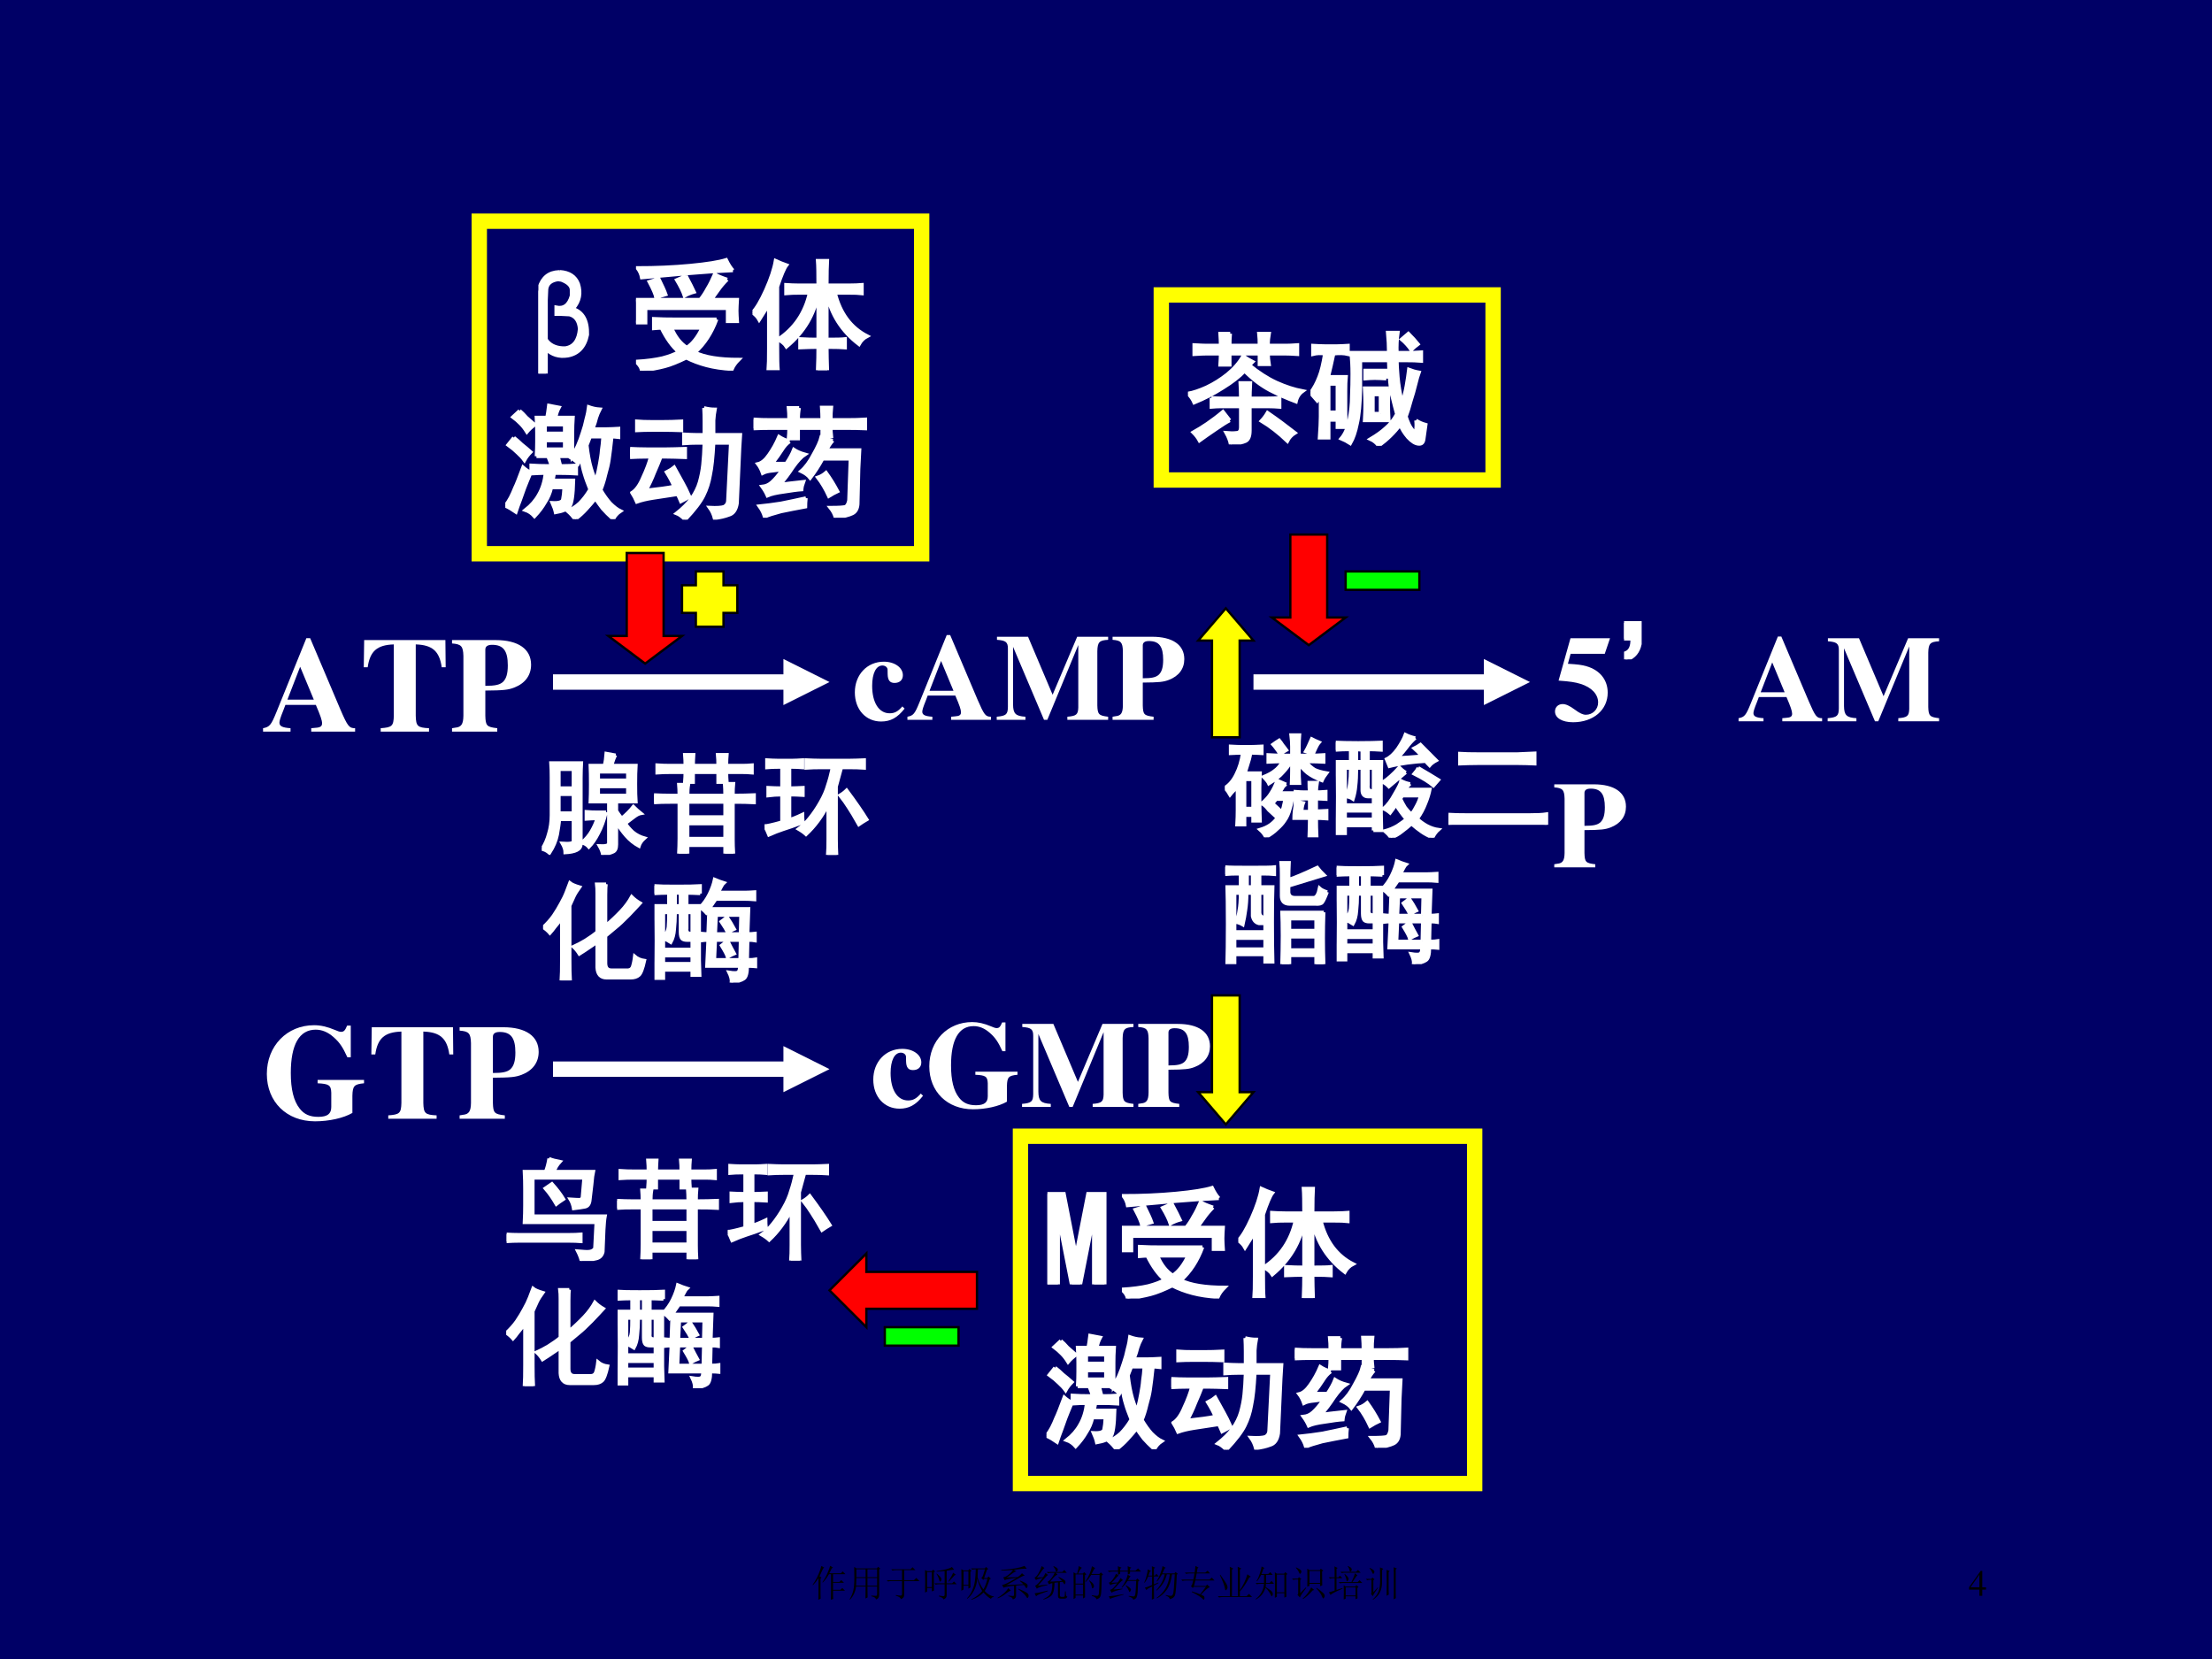
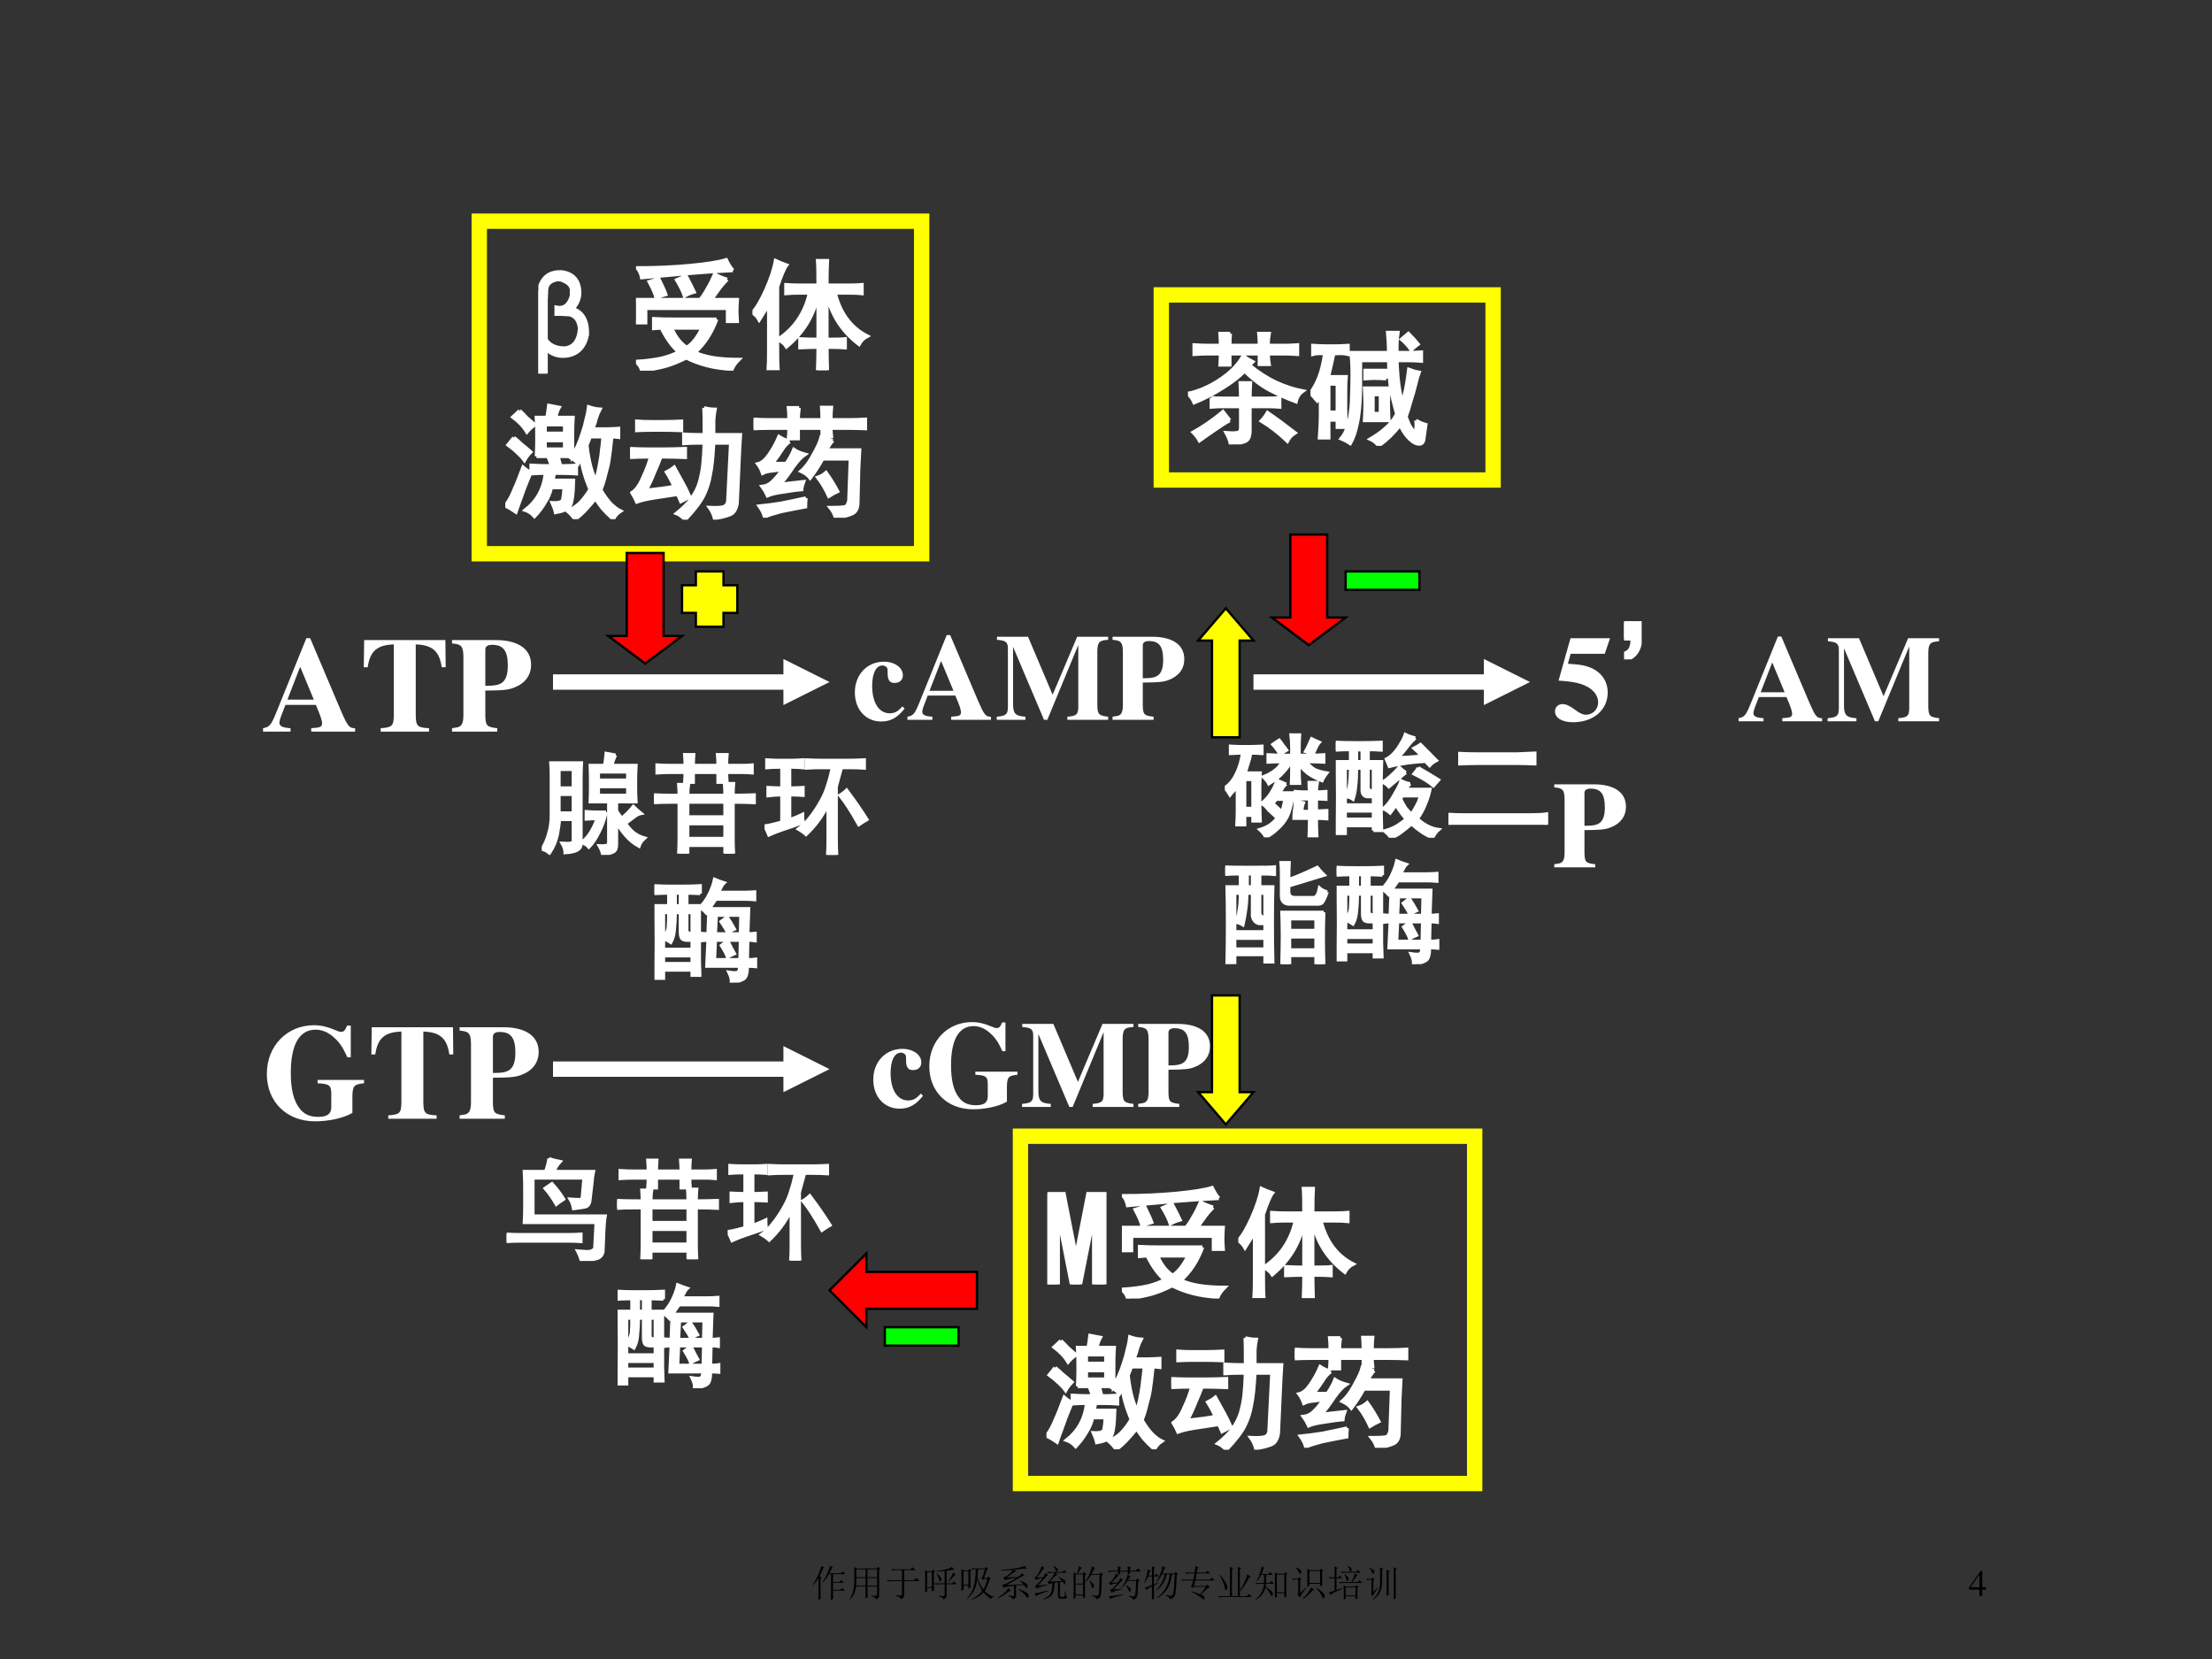
<svg xmlns="http://www.w3.org/2000/svg" xmlns:xlink="http://www.w3.org/1999/xlink" version="1.1" width="720pt" height="540pt" viewBox="0 0 720 540">
  <rect x="0" y="0" width="720" height="540" fill="#333333" stroke="none" />
  <g enable-background="new">
    <g>
      <g id="Layer-1" data-name="Artifact">
        <clipPath id="cp39">
-           <path transform="matrix(1,0,0,-1,0,540)" d="M 0 0 L 720 0 L 720 540 L 0 540 Z " fill-rule="evenodd" />
-         </clipPath>
+           </clipPath>
        <g clip-path="url(#cp39)">
          <path transform="matrix(1,0,0,-1,0,540)" d="M 0 0 L 720 0 L 720 540 L 0 540 Z " fill="#000066" fill-rule="evenodd" />
        </g>
      </g>
      <g id="Layer-1" data-name="P">
        <clipPath id="cp40">
          <path transform="matrix(1,0,0,-1,0,540)" d="M 0 0 L 720 0 L 720 540 L 0 540 Z " fill-rule="evenodd" />
        </clipPath>
        <g clip-path="url(#cp40)">
          <symbol id="font_29_22">
            <path d="M .68 .025 C .636 .025 .625 .039 .571 .164 L .348 .69 L .32 .69 L .098 .142 C .06 .048 .048 .034 0 .025 L 0 0 L .203 0 L .203 .025 C .143 .029 .121 .04 .121 .066 C .121 .079 .128 .103 .15 .157 L .165 .197 L .39 .197 C .424 .118 .436 .083 .436 .061 C .436 .039 .423 .03 .388 .028 C .383 .027 .37 .026 .356 .025 L .356 0 L .68 0 L .68 .025 M .18 .236 L .274 .479 L .375 .236 L .18 .236 Z " />
          </symbol>
          <symbol id="font_29_35">
            <path d="M .482 .025 C .397 .029 .386 .04 .384 .117 L .384 .644 C .507 .64 .559 .594 .576 .475 L .605 .475 L .603 .676 L .003 .676 L 0 .475 L .029 .475 C .046 .594 .098 .64 .222 .644 L .222 .117 C .22 .041 .209 .031 .125 .025 L .125 0 L .482 0 L .482 .025 Z " />
          </symbol>
          <symbol id="font_29_31">
            <path d="M 0 0 L .334 0 L .334 .025 C .256 .034 .248 .043 .246 .117 L .246 .303 C .381 .304 .415 .308 .459 .325 C .54 .356 .584 .416 .584 .494 C .584 .61 .489 .676 .322 .676 L 0 .676 L 0 .651 C .068 .646 .082 .631 .084 .559 L .084 .117 C .083 .055 .069 .033 .024 .029 C .021 .029 .011 .027 0 .025 L 0 0 M .246 .606 C .246 .629 .263 .641 .296 .641 C .379 .641 .412 .597 .412 .489 C .412 .426 .4 .388 .374 .365 C .35 .345 .317 .338 .246 .338 L .246 .606 Z " />
          </symbol>
          <use xlink:href="#font_29_22" transform="matrix(44.064,0,0,-44.064,85.621,238.13)" fill="#ffffff" />
          <use xlink:href="#font_29_35" transform="matrix(44.064,0,0,-44.064,118.404,238.13)" fill="#ffffff" />
          <use xlink:href="#font_29_31" transform="matrix(44.064,0,0,-44.064,147.134,238.13)" fill="#ffffff" />
        </g>
      </g>
      <g id="Layer-1" data-name="P">
        <clipPath id="cp42">
          <path transform="matrix(1,0,0,-1,0,540)" d="M 0 0 L 720 0 L 720 540 L 0 540 Z " fill-rule="evenodd" />
        </clipPath>
        <g clip-path="url(#cp42)">
          <symbol id="font_29_44">
            <path d="M .387 .123 C .35 .081 .324 .067 .283 .067 C .196 .067 .141 .154 .141 .29 C .141 .393 .173 .456 .225 .456 C .241 .456 .256 .448 .262 .437 C .267 .428 .267 .428 .267 .386 C .268 .336 .285 .314 .323 .314 C .365 .314 .391 .338 .391 .377 C .391 .439 .324 .487 .236 .487 C .1 .487 0 .381 0 .237 C 0 .098 .089 0 .214 0 C .291 0 .347 .031 .405 .105 L .387 .123 Z " />
          </symbol>
          <symbol id="font_29_2e">
            <path d="M .907 .025 C .831 .034 .821 .044 .819 .117 L .819 .559 C .821 .633 .835 .647 .907 .651 L .907 .676 L .655 .676 L .455 .204 L .255 .676 L .002 .676 L .002 .651 C .074 .646 .091 .632 .091 .58 L .091 .105 C .09 .044 .077 .032 0 .025 L 0 0 L .234 0 L .234 .025 C .153 .03 .134 .05 .133 .124 L .133 .594 L .385 0 L .412 0 L .664 .609 L .664 .1 C .662 .043 .649 .031 .575 .025 L .575 0 L .907 0 L .907 .025 Z " />
          </symbol>
          <symbol id="font_29_1">
            <path d="M -2147483500 -2147483500 Z " />
          </symbol>
          <use xlink:href="#font_29_44" transform="matrix(39.984,0,0,-39.984,278.25,234.85)" fill="#ffffff" />
          <use xlink:href="#font_29_22" transform="matrix(39.984,0,0,-39.984,295.363,234.29)" fill="#ffffff" />
          <use xlink:href="#font_29_2e" transform="matrix(39.984,0,0,-39.984,324.431,234.29)" fill="#ffffff" />
          <use xlink:href="#font_29_31" transform="matrix(39.984,0,0,-39.984,362.136,234.29)" fill="#ffffff" />
          <use xlink:href="#font_29_1" transform="matrix(39.984,0,0,-39.984,85864980000,-85864980000)" fill="#ffffff" />
          <use xlink:href="#font_29_1" transform="matrix(39.984,0,0,-39.984,85864980000,-85864980000)" fill="#ffffff" />
        </g>
      </g>
      <g id="Layer-1" data-name="P">
        <clipPath id="cp43">
          <path transform="matrix(1,0,0,-1,0,540)" d="M 0 0 L 720 0 L 720 540 L 0 540 Z " fill-rule="evenodd" />
        </clipPath>
        <g clip-path="url(#cp43)">
          <symbol id="font_29_16">
            <path d="M .127 .557 L .405 .557 L .448 .684 L .126 .684 L .029 .339 C .124 .332 .164 .326 .209 .312 C .298 .284 .351 .228 .351 .161 C .351 .105 .307 .061 .251 .061 C .228 .061 .201 .073 .161 .103 C .118 .135 .088 .148 .062 .148 C .026 .148 0 .123 0 .088 C 0 .035 .058 0 .147 0 C .312 0 .429 .1 .429 .241 C .429 .345 .365 .425 .256 .456 C .218 .467 .187 .471 .105 .476 L .127 .557 Z " />
          </symbol>
          <use xlink:href="#font_29_16" transform="matrix(39.984,0,0,-39.984,506.15,235.09)" fill="#ffffff" />
        </g>
      </g>
      <g id="Layer-1" data-name="P">
        <clipPath id="cp44">
          <path transform="matrix(1,0,0,-1,0,540)" d="M 0 0 L 720 0 L 720 540 L 0 540 Z " fill-rule="evenodd" />
        </clipPath>
        <g clip-path="url(#cp44)">
          <symbol id="font_2d_106">
            <path d="M 0 .297 L .129 .297 L .129 .125 C .116 .062 .082 .021 .027 0 L .012 0 L .012 .051 C .051 .066 .069 .105 .066 .168 L 0 .168 L 0 .297 Z " />
          </symbol>
          <use xlink:href="#font_2d_106" transform="matrix(39.984,0,0,-39.984,528.62,214.622)" fill="#ffffff" />
          <use xlink:href="#font_2d_106" stroke-width=".029" stroke-linecap="butt" stroke-miterlimit="10" stroke-linejoin="miter" transform="matrix(39.984,0,0,-39.984,528.62,214.622)" fill="none" stroke="#ffffff" />
        </g>
      </g>
      <g id="Layer-1" data-name="P">
        <clipPath id="cp46">
          <path transform="matrix(1,0,0,-1,0,540)" d="M 0 0 L 720 0 L 720 540 L 0 540 Z " fill-rule="evenodd" />
        </clipPath>
        <g clip-path="url(#cp46)">
          <use xlink:href="#font_29_22" transform="matrix(39.984,0,0,-39.984,565.9,234.77)" fill="#ffffff" />
          <use xlink:href="#font_29_2e" transform="matrix(39.984,0,0,-39.984,594.9,234.77)" fill="#ffffff" />
        </g>
      </g>
      <g id="Layer-1" data-name="P">
        <clipPath id="cp47">
          <path transform="matrix(1,0,0,-1,0,540)" d="M 0 0 L 720 0 L 720 540 L 0 540 Z " fill-rule="evenodd" />
        </clipPath>
        <g clip-path="url(#cp47)">
          <use xlink:href="#font_29_31" transform="matrix(39.96,0,0,-39.96,505.909,282.31)" fill="#ffffff" />
        </g>
      </g>
      <g id="Layer-1" data-name="P">
        <clipPath id="cp48">
          <path transform="matrix(1,0,0,-1,0,540)" d="M 0 0 L 720 0 L 720 540 L 0 540 Z " fill-rule="evenodd" />
        </clipPath>
        <g clip-path="url(#cp48)">
          <symbol id="font_2d_37b0">
            <path d="M .668 .902 C .658 .887 .646 .855 .633 .809 L .852 .809 C .849 .764 .848 .708 .848 .641 C .848 .573 .849 .52 .852 .48 L .676 .48 L .676 .398 C .689 .378 .704 .355 .723 .332 C .764 .366 .799 .401 .828 .438 C .849 .417 .872 .396 .898 .375 C .88 .372 .859 .362 .836 .344 C .815 .328 .789 .309 .758 .285 C .771 .262 .793 .236 .824 .207 C .855 .181 .891 .163 .93 .152 C .904 .129 .887 .104 .879 .078 C .835 .102 .796 .133 .762 .172 C .728 .211 .699 .251 .676 .293 L .676 .094 C .676 .057 .665 .035 .645 .027 C .624 .017 .592 .008 .551 0 C .548 .023 .538 .051 .52 .082 C .577 .079 .605 .087 .605 .105 L .605 .48 L .438 .48 C .44 .522 .441 .576 .441 .641 C .441 .708 .44 .764 .438 .809 L .566 .809 C .574 .84 .579 .876 .582 .918 L .668 .902 M 0 .051 C .029 .095 .049 .142 .062 .191 C .078 .243 .086 .299 .086 .359 L .086 .703 C .086 .747 .085 .79 .082 .832 L .359 .832 C .357 .793 .355 .747 .355 .695 L .355 .094 C .353 .049 .305 .025 .211 .02 C .211 .046 .202 .074 .184 .105 C .254 .1 .288 .107 .285 .125 L .285 .32 L .16 .32 C .158 .286 .151 .241 .141 .184 C .13 .129 .107 .073 .07 .016 C .047 .036 .023 .048 0 .051 M .582 .387 C .564 .311 .54 .247 .512 .195 C .486 .143 .457 .102 .426 .07 C .408 .091 .385 .104 .359 .109 C .398 .143 .428 .178 .449 .215 C .47 .251 .487 .289 .5 .328 C .471 .328 .439 .327 .402 .324 L .402 .391 C .439 .388 .473 .387 .504 .387 L .582 .387 M .285 .605 L .285 .773 L .156 .773 L .156 .605 L .285 .605 M .285 .379 L .285 .547 L .156 .547 L .156 .379 L .285 .379 M .777 .539 L .777 .617 L .512 .617 L .512 .539 L .777 .539 M .777 .676 L .777 .75 L .512 .75 L .512 .676 L .777 .676 Z " />
          </symbol>
          <symbol id="font_2d_392d">
            <path d="M .227 .527 C .227 .566 .225 .599 .223 .625 L .312 .625 C .307 .596 .305 .564 .305 .527 L .641 .527 C .641 .569 .639 .604 .637 .633 L .719 .633 C .716 .604 .715 .569 .715 .527 C .79 .527 .854 .529 .906 .531 L .906 .461 C .857 .464 .793 .465 .715 .465 L .715 .125 C .715 .091 .716 .049 .719 0 L .641 0 L .641 .074 L .305 .074 L .305 0 L .223 0 C .225 .042 .227 .087 .227 .137 L .227 .465 L .152 .465 C .092 .465 .042 .464 0 .461 L 0 .531 C .042 .529 .091 .527 .148 .527 L .227 .527 M .281 .797 C .281 .828 .28 .861 .277 .895 L .359 .895 C .357 .863 .355 .831 .355 .797 L .578 .797 C .578 .833 .577 .866 .574 .895 L .66 .895 C .658 .871 .656 .839 .656 .797 L .793 .797 C .824 .797 .855 .798 .887 .801 L .887 .73 C .855 .733 .824 .734 .793 .734 L .656 .734 C .656 .703 .658 .673 .66 .645 L .578 .645 L .578 .734 L .355 .734 L .355 .645 L .277 .645 C .28 .681 .281 .711 .281 .734 L .152 .734 C .111 .734 .069 .733 .027 .73 L .027 .801 C .069 .798 .111 .797 .152 .797 L .281 .797 M .641 .137 L .641 .27 L .305 .27 L .305 .137 L .641 .137 M .641 .332 L .641 .465 L .305 .465 L .305 .332 L .641 .332 Z " />
          </symbol>
          <symbol id="font_2d_29e5">
            <path d="M .77 .855 C .809 .855 .853 .857 .902 .859 L .902 .785 C .858 .788 .814 .789 .77 .789 L .695 .789 C .672 .706 .656 .648 .648 .617 L .648 .141 C .648 .089 .65 .042 .652 0 L .57 0 C .573 .039 .574 .086 .574 .141 L .574 .453 C .52 .346 .453 .257 .375 .184 C .359 .199 .336 .216 .305 .234 C .341 .26 .375 .293 .406 .332 C .44 .374 .473 .422 .504 .477 C .535 .531 .557 .582 .57 .629 C .586 .676 .6 .729 .613 .789 L .504 .789 C .462 .789 .419 .788 .375 .785 L .375 .859 C .419 .857 .462 .855 .504 .855 L .77 .855 M .254 .855 C .28 .855 .31 .857 .344 .859 L .344 .789 C .31 .792 .28 .793 .254 .793 L .227 .793 L .227 .605 C .263 .605 .303 .607 .348 .609 L .348 .539 C .301 .542 .26 .543 .227 .543 L .227 .32 C .25 .326 .289 .341 .344 .367 C .344 .346 .345 .322 .348 .293 C .27 .264 .21 .243 .168 .23 C .129 .217 .086 .201 .039 .18 C .029 .206 .016 .233 0 .262 C .018 .262 .07 .273 .156 .297 L .156 .543 C .112 .543 .07 .54 .031 .535 L .031 .609 C .07 .607 .112 .605 .156 .605 L .156 .793 L .121 .793 C .087 .793 .053 .792 .02 .789 L .02 .859 C .053 .857 .086 .855 .117 .855 L .254 .855 M .742 .586 C .823 .477 .884 .388 .926 .32 C .9 .305 .875 .289 .852 .273 C .812 .344 .781 .396 .758 .43 C .737 .464 .711 .5 .68 .539 C .703 .552 .724 .568 .742 .586 Z " />
          </symbol>
          <use xlink:href="#font_2d_37b0" transform="matrix(36,0,0,-36,176.345,278.266)" fill="#ffffff" />
          <use xlink:href="#font_2d_392d" transform="matrix(36,0,0,-36,212.887,277.844)" fill="#ffffff" />
          <use xlink:href="#font_2d_29e5" transform="matrix(36,0,0,-36,248.866,278.266)" fill="#ffffff" />
          <use xlink:href="#font_2d_37b0" stroke-width=".029" stroke-linecap="butt" stroke-miterlimit="10" stroke-linejoin="miter" transform="matrix(36,0,0,-36,176.345,278.266)" fill="none" stroke="#ffffff" />
          <use xlink:href="#font_2d_392d" stroke-width=".029" stroke-linecap="butt" stroke-miterlimit="10" stroke-linejoin="miter" transform="matrix(36,0,0,-36,212.887,277.844)" fill="none" stroke="#ffffff" />
          <use xlink:href="#font_2d_29e5" stroke-width=".029" stroke-linecap="butt" stroke-miterlimit="10" stroke-linejoin="miter" transform="matrix(36,0,0,-36,248.866,278.266)" fill="none" stroke="#ffffff" />
        </g>
      </g>
      <g id="Layer-1" data-name="P">
        <clipPath id="cp49">
          <path transform="matrix(1,0,0,-1,0,540)" d="M 0 0 L 720 0 L 720 540 L 0 540 Z " fill-rule="evenodd" />
        </clipPath>
        <g clip-path="url(#cp49)">
          <symbol id="font_2d_94c">
-             <path d="M .57 .871 C .568 .858 .566 .826 .566 .773 L .566 .496 C .616 .538 .661 .581 .703 .625 C .745 .669 .777 .714 .801 .758 C .822 .737 .848 .717 .879 .699 C .858 .676 .823 .638 .773 .586 C .724 .536 .685 .5 .656 .477 C .63 .456 .6 .431 .566 .402 L .566 .156 C .566 .115 .583 .094 .617 .094 L .77 .094 C .79 .096 .803 .107 .809 .125 C .816 .146 .823 .177 .828 .219 C .852 .198 .882 .185 .918 .18 C .902 .107 .885 .062 .867 .047 C .849 .031 .824 .023 .793 .023 L .574 .023 C .52 .023 .491 .055 .488 .117 L .488 .348 C .47 .332 .447 .315 .418 .297 C .392 .279 .362 .259 .328 .238 C .312 .264 .294 .286 .273 .305 C .307 .32 .344 .34 .383 .363 C .424 .389 .46 .414 .488 .438 L .488 .789 C .488 .82 .487 .848 .484 .871 L .57 .871 M .332 .844 C .309 .812 .292 .785 .281 .762 C .271 .741 .258 .712 .242 .676 L .242 .191 C .242 .113 .243 .049 .246 0 L .164 0 C .167 .044 .168 .107 .168 .188 L .168 .562 C .145 .529 .124 .501 .105 .48 C .09 .46 .076 .441 .062 .426 C .044 .447 .023 .465 0 .48 C .036 .514 .068 .549 .094 .586 C .12 .625 .142 .661 .16 .695 C .181 .732 .198 .767 .211 .801 C .224 .835 .234 .862 .242 .883 C .258 .87 .288 .857 .332 .844 Z " />
-           </symbol>
+             </symbol>
          <symbol id="font_2d_47ac">
            <path d="M .414 .805 C .365 .807 .324 .809 .293 .809 L .293 .695 L .406 .695 L .406 .199 C .406 .173 .408 .129 .41 .066 L .34 .066 L .34 .113 L .082 .113 L .082 .039 L .012 .039 C .014 .13 .016 .243 .016 .379 C .016 .514 .014 .62 .012 .695 L .129 .695 L .129 .809 C .082 .809 .039 .807 0 .805 L 0 .875 C .039 .872 .105 .871 .199 .871 C .296 .871 .367 .872 .414 .875 L .414 .805 M .41 .68 C .444 .714 .473 .754 .496 .801 C .52 .85 .535 .895 .543 .934 C .574 .921 .603 .91 .629 .902 C .621 .895 .613 .883 .605 .867 C .598 .854 .589 .837 .578 .816 L .816 .816 C .842 .816 .872 .818 .906 .82 L .906 .75 C .872 .753 .841 .754 .812 .754 L .555 .754 C .529 .715 .509 .686 .496 .668 L .852 .668 L .844 .441 C .87 .441 .892 .443 .91 .445 L .91 .379 C .895 .382 .872 .383 .844 .383 L .84 .207 C .874 .207 .898 .208 .914 .211 L .914 .145 C .896 .147 .871 .148 .84 .148 C .84 .086 .829 .048 .809 .035 C .788 .02 .75 .008 .695 0 C .698 .026 .69 .057 .672 .094 C .721 .086 .75 .087 .758 .098 C .766 .105 .77 .122 .77 .148 L .473 .148 L .484 .383 C .464 .383 .443 .382 .422 .379 L .422 .445 C .443 .443 .464 .441 .484 .441 L .492 .66 C .484 .65 .477 .639 .469 .629 C .453 .647 .434 .664 .41 .68 M .773 .207 L .777 .383 L .551 .383 L .543 .207 L .773 .207 M .777 .441 L .781 .609 L .559 .609 L .551 .441 L .777 .441 M .34 .301 L .34 .383 L .293 .383 C .275 .383 .26 .387 .25 .395 C .24 .405 .234 .426 .234 .457 L .234 .633 L .188 .633 C .188 .576 .185 .525 .18 .48 C .177 .436 .167 .397 .148 .363 C .128 .376 .105 .388 .082 .398 L .082 .301 L .34 .301 M .34 .172 L .34 .242 L .082 .242 L .082 .172 L .34 .172 M .082 .414 C .108 .44 .122 .47 .125 .504 C .128 .54 .129 .583 .129 .633 L .082 .633 L .082 .414 M .293 .48 C .29 .454 .306 .443 .34 .445 L .34 .633 L .293 .633 L .293 .48 M .656 .594 C .68 .56 .702 .523 .723 .484 C .699 .474 .68 .462 .664 .449 C .651 .475 .63 .509 .602 .551 C .62 .564 .638 .578 .656 .594 M .664 .375 C .685 .333 .704 .296 .723 .262 C .71 .257 .689 .246 .66 .23 C .655 .249 .637 .284 .605 .336 C .624 .352 .643 .365 .664 .375 M .234 .695 L .234 .809 L .188 .809 L .188 .695 L .234 .695 Z " />
          </symbol>
          <use xlink:href="#font_2d_94c" transform="matrix(36,0,0,-36,176.767,319.124)" fill="#ffffff" />
          <use xlink:href="#font_2d_47ac" transform="matrix(36,0,0,-36,213.028,319.827)" fill="#ffffff" />
          <use xlink:href="#font_2d_94c" stroke-width=".029" stroke-linecap="butt" stroke-miterlimit="10" stroke-linejoin="miter" transform="matrix(36,0,0,-36,176.767,319.124)" fill="none" stroke="#ffffff" />
          <use xlink:href="#font_2d_47ac" stroke-width=".029" stroke-linecap="butt" stroke-miterlimit="10" stroke-linejoin="miter" transform="matrix(36,0,0,-36,213.028,319.827)" fill="none" stroke="#ffffff" />
        </g>
      </g>
      <g id="Layer-1" data-name="P">
        <clipPath id="cp50">
          <path transform="matrix(1,0,0,-1,0,540)" d="M 0 0 L 720 0 L 720 540 L 0 540 Z " fill-rule="evenodd" />
        </clipPath>
        <g clip-path="url(#cp50)">
          <symbol id="font_2d_2f2d">
            <path d="M .227 .82 C .255 .82 .292 .822 .336 .824 L .336 .758 C .299 .76 .266 .762 .234 .762 C .227 .72 .217 .685 .207 .656 L .184 .582 L .32 .582 C .318 .533 .316 .49 .316 .453 L .316 .305 C .316 .266 .318 .214 .32 .148 L .254 .148 L .254 .199 L .18 .199 L .18 .113 L .109 .113 C .112 .165 .113 .21 .113 .246 L .113 .457 C .103 .444 .091 .431 .078 .418 C .068 .408 .057 .396 .047 .383 C .034 .406 .018 .428 0 .449 C .042 .475 .076 .516 .102 .57 C .13 .625 .15 .689 .16 .762 C .132 .762 .095 .76 .051 .758 L .051 .824 C .09 .822 .124 .82 .152 .82 L .227 .82 M .605 .742 L .605 .82 C .605 .849 .603 .884 .598 .926 L .676 .926 C .673 .887 .672 .854 .672 .828 L .672 .742 L .77 .742 C .809 .742 .85 .743 .895 .746 L .895 .68 C .85 .682 .81 .684 .773 .684 L .734 .684 C .76 .652 .786 .629 .812 .613 C .839 .6 .875 .59 .922 .582 C .904 .559 .889 .535 .879 .512 C .824 .533 .78 .556 .746 .582 C .715 .608 .69 .635 .672 .664 L .672 .605 C .672 .569 .673 .53 .676 .488 L .602 .488 C .604 .53 .605 .569 .605 .605 L .605 .68 L .598 .68 C .579 .648 .556 .617 .527 .586 C .501 .555 .458 .521 .398 .484 C .391 .5 .374 .521 .348 .547 C .392 .565 .426 .583 .449 .602 C .475 .62 .499 .647 .52 .684 L .5 .684 C .477 .684 .44 .682 .391 .68 L .391 .746 C .435 .743 .488 .742 .551 .742 L .605 .742 M .766 .41 C .763 .436 .762 .465 .762 .496 L .836 .496 C .831 .465 .828 .436 .828 .41 C .846 .41 .875 .411 .914 .414 L .914 .344 C .875 .346 .846 .348 .828 .348 L .828 .238 C .849 .238 .88 .24 .922 .242 L .922 .168 C .883 .171 .852 .172 .828 .172 C .828 .122 .829 .066 .832 .004 L .762 .004 C .764 .066 .766 .122 .766 .172 L .625 .172 C .625 .19 .626 .212 .629 .238 C .634 .264 .637 .293 .637 .324 C .66 .322 .685 .318 .711 .312 C .703 .292 .698 .266 .695 .234 L .766 .234 L .766 .348 L .723 .348 C .704 .348 .676 .346 .637 .344 L .637 .414 C .676 .411 .703 .41 .719 .41 L .766 .41 M .555 .48 C .539 .47 .527 .457 .52 .441 C .512 .428 .503 .415 .492 .402 L .617 .402 C .612 .348 .603 .299 .59 .258 C .579 .216 .564 .181 .543 .152 C .525 .124 .501 .098 .473 .074 C .447 .048 .413 .023 .371 0 C .358 .026 .34 .049 .316 .07 C .353 .081 .384 .095 .41 .113 C .436 .132 .457 .152 .473 .176 C .457 .191 .435 .212 .406 .238 C .419 .251 .435 .268 .453 .289 C .474 .271 .493 .251 .512 .23 C .522 .251 .529 .27 .531 .285 C .536 .303 .54 .323 .543 .344 L .465 .344 C .449 .323 .424 .293 .391 .254 C .37 .28 .35 .297 .332 .305 C .371 .339 .4 .371 .418 .402 C .439 .434 .457 .471 .473 .516 C .499 .505 .526 .493 .555 .48 M .254 .262 L .254 .523 L .18 .523 L .18 .262 L .254 .262 M .797 .75 C .771 .763 .749 .772 .73 .777 C .741 .796 .75 .814 .758 .832 C .768 .853 .777 .872 .785 .891 C .806 .88 .829 .87 .855 .859 C .842 .844 .832 .827 .824 .809 C .816 .79 .807 .771 .797 .75 M .492 .879 C .503 .866 .513 .852 .523 .836 C .534 .823 .546 .807 .559 .789 C .535 .776 .516 .763 .5 .75 C .487 .771 .475 .788 .465 .801 C .454 .816 .444 .829 .434 .84 C .452 .853 .471 .866 .492 .879 Z " />
          </symbol>
          <symbol id="font_2d_47ae">
            <path d="M .34 .066 L .34 .109 L .086 .109 L .086 .039 L .012 .039 C .014 .128 .016 .238 .016 .371 C .016 .507 .014 .612 .012 .688 L .133 .688 L .133 .797 C .083 .797 .039 .796 0 .793 L 0 .863 C .042 .861 .109 .859 .203 .859 C .299 .859 .368 .861 .41 .863 L .41 .793 C .366 .796 .327 .797 .293 .797 L .293 .688 L .414 .688 C .411 .604 .41 .503 .41 .383 C .41 .263 .411 .158 .414 .066 L .34 .066 M .672 .488 C .656 .473 .642 .456 .629 .438 L .852 .438 C .844 .398 .831 .355 .812 .309 C .794 .262 .77 .216 .738 .172 C .762 .148 .79 .128 .824 .109 C .858 .091 .893 .079 .93 .074 C .909 .056 .891 .031 .875 0 C .833 .018 .799 .036 .773 .055 C .747 .073 .717 .096 .684 .125 C .655 .099 .626 .076 .598 .055 C .569 .031 .536 .013 .5 0 C .482 .023 .462 .044 .441 .062 C .483 .073 .521 .089 .555 .109 C .591 .133 .618 .152 .637 .168 C .603 .207 .572 .25 .543 .297 C .527 .271 .51 .246 .492 .223 C .471 .241 .451 .254 .43 .262 C .466 .293 .5 .337 .531 .395 C .565 .452 .585 .492 .59 .516 C .616 .503 .643 .493 .672 .488 M .719 .902 C .69 .876 .664 .848 .641 .816 C .62 .788 .594 .757 .562 .723 C .609 .725 .681 .73 .777 .738 C .757 .762 .733 .785 .707 .809 C .728 .819 .747 .831 .766 .844 L .91 .699 C .882 .684 .861 .668 .848 .652 C .832 .668 .82 .681 .812 .691 C .763 .689 .708 .684 .648 .676 C .591 .668 .536 .658 .484 .645 L .457 .711 C .491 .727 .525 .758 .559 .805 C .592 .854 .616 .897 .629 .934 C .655 .921 .685 .91 .719 .902 M .34 .297 L .34 .371 L .293 .371 C .257 .371 .238 .391 .238 .43 L .238 .629 L .188 .629 C .188 .564 .185 .51 .18 .469 C .177 .43 .169 .389 .156 .348 C .138 .361 .118 .368 .098 .371 C .111 .41 .12 .449 .125 .488 C .13 .527 .133 .574 .133 .629 L .086 .629 L .086 .297 L .34 .297 M .34 .168 L .34 .242 L .086 .242 L .086 .168 L .34 .168 M .684 .215 C .702 .238 .717 .263 .73 .289 C .746 .318 .758 .348 .766 .379 L .602 .379 L .586 .352 C .599 .326 .613 .299 .629 .273 C .647 .25 .665 .23 .684 .215 M .746 .633 C .814 .594 .875 .557 .93 .523 L .883 .469 C .844 .503 .785 .539 .707 .578 C .725 .599 .738 .617 .746 .633 M .633 .59 C .602 .564 .551 .521 .48 .461 C .465 .477 .447 .491 .426 .504 C .467 .53 .517 .574 .574 .637 C .59 .621 .609 .605 .633 .59 M .293 .465 C .29 .434 .306 .421 .34 .426 L .34 .629 L .293 .629 L .293 .465 M .238 .688 L .238 .793 L .188 .797 L .188 .688 L .238 .688 Z " />
          </symbol>
          <symbol id="font_2d_4c2">
            <path d="M .734 .09 C .797 .09 .848 .092 .887 .098 L .887 0 C .845 .003 .794 .004 .734 .004 L .168 .004 C .1 .004 .044 .003 0 0 L 0 .094 C .047 .091 .102 .09 .164 .09 L .734 .09 M .625 .641 C .682 .643 .734 .646 .781 .648 L .781 .551 C .734 .553 .684 .555 .629 .555 L .266 .555 C .203 .555 .148 .553 .102 .551 L .102 .645 C .148 .642 .202 .641 .262 .641 L .625 .641 Z " />
          </symbol>
          <use xlink:href="#font_2d_2f2d" transform="matrix(36,0,0,-36,398.676,272.547)" fill="#ffffff" />
          <use xlink:href="#font_2d_47ae" transform="matrix(36,0,0,-36,434.796,272.688)" fill="#ffffff" />
          <use xlink:href="#font_2d_4c2" transform="matrix(36,0,0,-36,471.479,268.469)" fill="#ffffff" />
          <use xlink:href="#font_2d_2f2d" stroke-width=".029" stroke-linecap="butt" stroke-miterlimit="10" stroke-linejoin="miter" transform="matrix(36,0,0,-36,398.676,272.547)" fill="none" stroke="#ffffff" />
          <use xlink:href="#font_2d_47ae" stroke-width=".029" stroke-linecap="butt" stroke-miterlimit="10" stroke-linejoin="miter" transform="matrix(36,0,0,-36,434.796,272.688)" fill="none" stroke="#ffffff" />
          <use xlink:href="#font_2d_4c2" stroke-width=".029" stroke-linecap="butt" stroke-miterlimit="10" stroke-linejoin="miter" transform="matrix(36,0,0,-36,471.479,268.469)" fill="none" stroke="#ffffff" />
        </g>
      </g>
      <g id="Layer-1" data-name="P">
        <clipPath id="cp51">
          <path transform="matrix(1,0,0,-1,0,540)" d="M 0 0 L 720 0 L 720 540 L 0 540 Z " fill-rule="evenodd" />
        </clipPath>
        <g clip-path="url(#cp51)">
          <symbol id="font_2d_47a5">
            <path d="M 0 .879 C .031 .876 .107 .875 .227 .875 C .349 .875 .422 .876 .445 .879 L .445 .812 C .419 .815 .375 .816 .312 .816 L .312 .699 L .43 .699 C .427 .621 .426 .514 .426 .379 C .426 .246 .427 .126 .43 .02 L .359 .02 L .359 .086 L .086 .086 L .086 .012 L .016 .012 C .018 .085 .02 .202 .02 .363 C .02 .525 .018 .637 .016 .699 L .137 .699 L .137 .816 C .079 .816 .034 .815 0 .812 L 0 .879 M .891 .469 C .888 .383 .887 .305 .887 .234 C .887 .164 .888 .086 .891 0 L .82 0 L .82 .078 L .582 .078 L .582 0 L .512 0 C .514 .083 .516 .169 .516 .258 C .516 .346 .514 .417 .512 .469 L .891 .469 M .922 .652 C .904 .603 .889 .572 .879 .559 C .871 .546 .849 .54 .812 .543 L .582 .543 C .533 .543 .508 .568 .508 .617 L .508 .812 C .508 .849 .507 .884 .504 .918 L .578 .918 C .576 .874 .574 .823 .574 .766 C .624 .781 .71 .818 .832 .875 C .85 .852 .871 .828 .895 .805 C .853 .792 .746 .759 .574 .707 L .574 .648 C .577 .617 .596 .602 .633 .602 L .801 .602 C .824 .604 .841 .633 .852 .688 C .867 .674 .891 .663 .922 .652 M .246 .641 L .195 .641 C .195 .583 .191 .533 .184 .488 C .178 .447 .171 .402 .16 .355 C .142 .366 .121 .374 .098 .379 C .111 .41 .12 .445 .125 .484 C .133 .523 .137 .576 .137 .641 L .086 .641 L .086 .293 L .359 .293 L .359 .367 L .305 .367 C .273 .375 .254 .397 .246 .434 L .246 .641 M .82 .129 L .82 .246 L .582 .246 L .582 .129 L .82 .129 M .359 .137 L .359 .234 L .086 .234 L .086 .137 L .359 .137 M .82 .305 L .82 .41 L .582 .41 L .582 .305 L .82 .305 M .312 .469 C .312 .44 .328 .424 .359 .422 L .359 .641 L .312 .641 L .312 .469 M .246 .699 L .246 .816 L .199 .816 L .199 .699 L .246 .699 Z " />
          </symbol>
          <use xlink:href="#font_2d_47a5" transform="matrix(36,0,0,-36,398.817,313.827)" fill="#ffffff" />
          <use xlink:href="#font_2d_47ac" transform="matrix(36,0,0,-36,435.077,313.827)" fill="#ffffff" />
          <use xlink:href="#font_2d_47a5" stroke-width=".029" stroke-linecap="butt" stroke-miterlimit="10" stroke-linejoin="miter" transform="matrix(36,0,0,-36,398.817,313.827)" fill="none" stroke="#ffffff" />
          <use xlink:href="#font_2d_47ac" stroke-width=".029" stroke-linecap="butt" stroke-miterlimit="10" stroke-linejoin="miter" transform="matrix(36,0,0,-36,435.077,313.827)" fill="none" stroke="#ffffff" />
        </g>
      </g>
      <g id="Layer-1" data-name="P">
        <path transform="matrix(1,0,0,-1,0,540)" stroke-width="5" stroke-linecap="butt" stroke-miterlimit="10" stroke-linejoin="miter" fill="none" stroke="#ffff00" d="M 156 359.76 L 300 359.76 L 300 468 L 156 468 Z " />
      </g>
      <g id="Layer-1" data-name="P">
        <clipPath id="cp52">
          <path transform="matrix(1,0,0,-1,0,540)" d="M 0 0 L 720 0 L 720 540 L 0 540 Z " fill-rule="evenodd" />
        </clipPath>
        <g clip-path="url(#cp52)">
          <symbol id="font_2d_a7">
            <path d="M .176 .828 C .251 .823 .301 .79 .324 .73 C .348 .655 .335 .589 .285 .531 L .281 .527 C .362 .501 .401 .431 .398 .316 C .378 .217 .324 .16 .238 .145 C .168 .134 .109 .152 .062 .199 L .062 0 L 0 0 L 0 .668 C .018 .759 .064 .811 .137 .824 L .176 .828 M .16 .766 C .103 .758 .072 .732 .066 .688 L .062 .598 L .062 .277 C .091 .233 .137 .21 .199 .207 L .219 .207 C .289 .217 .328 .27 .336 .363 C .331 .428 .303 .467 .254 .48 L .176 .484 L .145 .484 L .145 .539 C .207 .526 .249 .557 .27 .633 L .27 .68 C .27 .714 .242 .741 .188 .762 L .16 .766 Z " />
          </symbol>
          <use xlink:href="#font_2d_a7" transform="matrix(39.984,0,0,-39.984,175.246,121.586)" fill="#ffffff" />
          <use xlink:href="#font_2d_a7" stroke-width=".029" stroke-linecap="butt" stroke-miterlimit="10" stroke-linejoin="miter" transform="matrix(39.984,0,0,-39.984,175.246,121.586)" fill="none" stroke="#ffffff" />
        </g>
      </g>
      <g id="Layer-1" data-name="P">
        <clipPath id="cp53">
          <path transform="matrix(1,0,0,-1,0,540)" d="M 0 0 L 720 0 L 720 540 L 0 540 Z " fill-rule="evenodd" />
        </clipPath>
        <g clip-path="url(#cp53)">
          <symbol id="font_2d_a0d">
            <path d="M .656 .418 C .615 .306 .556 .216 .48 .148 C .561 .109 .68 .09 .836 .09 C .81 .064 .792 .038 .781 .012 C .703 .017 .634 .027 .574 .043 C .514 .059 .46 .079 .41 .105 C .342 .072 .284 .048 .234 .035 C .185 .022 .122 .01 .047 0 C .044 .023 .029 .048 0 .074 C .086 .079 .158 .089 .215 .102 C .272 .117 .316 .134 .348 .152 C .296 .197 .249 .262 .207 .348 C .191 .348 .171 .346 .145 .344 L .145 .422 C .197 .419 .258 .418 .328 .418 L .656 .418 M .742 .742 C .714 .714 .69 .686 .672 .66 C .654 .634 .634 .607 .613 .578 L .824 .578 C .822 .544 .82 .514 .82 .488 C .82 .462 .822 .434 .824 .402 L .746 .402 L .746 .508 L .078 .508 L .078 .391 L 0 .391 C .003 .424 .004 .454 .004 .48 C .004 .507 .003 .539 0 .578 L .523 .578 C .544 .604 .564 .634 .582 .668 C .603 .702 .622 .741 .641 .785 C .661 .772 .695 .758 .742 .742 M .789 .816 C .674 .811 .557 .803 .438 .793 C .32 .783 .19 .771 .047 .758 C .042 .786 .03 .812 .012 .836 C .16 .836 .303 .842 .441 .855 C .579 .868 .677 .884 .734 .902 C .753 .863 .771 .835 .789 .816 M .414 .188 C .461 .219 .503 .272 .539 .348 L .289 .348 C .32 .275 .362 .221 .414 .188 M .406 .773 C .438 .714 .46 .669 .473 .641 C .444 .633 .418 .622 .395 .609 C .384 .643 .363 .686 .332 .738 C .358 .749 .383 .76 .406 .773 M .184 .75 C .212 .693 .232 .65 .242 .621 C .211 .613 .185 .604 .164 .594 C .159 .62 .141 .663 .109 .723 C .135 .73 .16 .74 .184 .75 Z " />
          </symbol>
          <symbol id="font_2d_589">
            <path d="M .535 .691 C .535 .785 .534 .852 .531 .891 L .609 .891 C .607 .854 .605 .788 .605 .691 L .777 .691 C .829 .691 .867 .693 .891 .695 L .891 .625 C .867 .628 .829 .629 .777 .629 L .672 .629 C .714 .462 .801 .345 .934 .277 C .905 .262 .883 .24 .867 .211 C .727 .318 .639 .456 .605 .625 L .605 .25 C .681 .25 .73 .251 .754 .254 L .754 .184 C .73 .186 .681 .188 .605 .188 C .605 .13 .607 .068 .609 0 L .531 0 C .534 .07 .535 .133 .535 .188 C .488 .188 .439 .186 .387 .184 L .387 .254 C .439 .251 .488 .25 .535 .25 L .535 .629 C .507 .457 .421 .311 .277 .191 C .262 .215 .238 .234 .207 .25 C .342 .339 .428 .465 .465 .629 L .383 .629 C .341 .629 .305 .628 .273 .625 L .273 .695 C .305 .693 .341 .691 .383 .691 L .535 .691 M .277 .855 C .259 .832 .234 .773 .203 .68 L .203 .18 C .203 .099 .204 .04 .207 .004 L .129 .004 C .132 .038 .133 .095 .133 .176 L .133 .543 C .12 .514 .094 .47 .055 .41 C .042 .434 .023 .453 0 .469 C .031 .5 .068 .561 .109 .652 C .151 .746 .177 .826 .188 .891 C .216 .878 .246 .866 .277 .855 Z " />
          </symbol>
          <use xlink:href="#font_2d_a0d" transform="matrix(39.984,0,0,-39.984,207.012,120.648)" fill="#ffffff" />
          <use xlink:href="#font_2d_589" transform="matrix(39.984,0,0,-39.984,244.93,120.492)" fill="#ffffff" />
          <use xlink:href="#font_2d_a0d" stroke-width=".029" stroke-linecap="butt" stroke-miterlimit="10" stroke-linejoin="miter" transform="matrix(39.984,0,0,-39.984,207.012,120.648)" fill="none" stroke="#ffffff" />
          <use xlink:href="#font_2d_589" stroke-width=".029" stroke-linecap="butt" stroke-miterlimit="10" stroke-linejoin="miter" transform="matrix(39.984,0,0,-39.984,244.93,120.492)" fill="none" stroke="#ffffff" />
        </g>
      </g>
      <g id="Layer-1" data-name="P">
        <clipPath id="cp54">
          <path transform="matrix(1,0,0,-1,0,540)" d="M 0 0 L 720 0 L 720 540 L 0 540 Z " fill-rule="evenodd" />
        </clipPath>
        <g clip-path="url(#cp54)">
          <symbol id="font_2d_25f6">
            <path d="M .254 .512 C .257 .556 .258 .596 .258 .633 L .258 .703 C .258 .74 .257 .781 .254 .828 L .34 .828 C .345 .852 .35 .884 .355 .926 C .384 .921 .411 .915 .438 .91 C .424 .884 .415 .857 .41 .828 L .551 .828 C .548 .784 .547 .742 .547 .703 L .547 .516 C .562 .542 .577 .569 .59 .598 C .605 .632 .618 .667 .629 .703 C .642 .74 .652 .777 .66 .816 C .671 .855 .677 .888 .68 .914 C .708 .904 .738 .897 .77 .895 C .759 .874 .75 .852 .742 .828 C .737 .805 .727 .773 .711 .734 L .824 .734 C .853 .734 .885 .736 .922 .738 L .922 .668 C .896 .671 .878 .672 .867 .672 C .862 .622 .858 .587 .855 .566 C .853 .548 .849 .521 .844 .484 C .839 .448 .829 .408 .816 .363 C .806 .319 .793 .277 .777 .238 C .803 .194 .829 .158 .855 .129 C .884 .1 .911 .079 .938 .066 C .911 .048 .892 .026 .879 0 C .842 .034 .814 .062 .793 .086 C .775 .109 .755 .137 .734 .168 C .711 .139 .686 .111 .66 .082 C .634 .053 .604 .026 .57 0 C .552 .023 .531 .046 .508 .066 C .544 .082 .577 .103 .605 .129 C .634 .158 .663 .195 .691 .242 C .671 .292 .655 .335 .645 .371 C .634 .405 .625 .448 .617 .5 C .609 .484 .602 .469 .594 .453 C .581 .469 .561 .484 .535 .5 L .543 .512 L .254 .512 M .43 .508 C .438 .477 .444 .452 .449 .434 L .477 .434 C .5 .434 .534 .435 .578 .438 L .578 .371 C .534 .374 .491 .375 .449 .375 L .398 .375 C .396 .359 .392 .34 .387 .316 L .555 .316 C .552 .197 .542 .125 .523 .102 C .505 .081 .467 .065 .41 .055 C .405 .078 .396 .104 .383 .133 C .435 .13 .464 .139 .469 .16 C .474 .184 .478 .216 .48 .258 L .375 .258 C .365 .214 .348 .173 .324 .137 C .303 .1 .275 .062 .238 .023 C .217 .047 .193 .064 .164 .074 C .211 .111 .247 .152 .273 .199 C .302 .249 .32 .307 .328 .375 L .301 .375 C .288 .375 .258 .374 .211 .371 L .211 .438 C .258 .435 .301 .434 .34 .434 L .375 .434 C .372 .449 .366 .47 .355 .496 C .379 .499 .404 .503 .43 .508 M .691 .672 C .681 .646 .672 .622 .664 .602 C .672 .529 .684 .466 .699 .414 C .715 .362 .728 .328 .738 .312 C .754 .37 .764 .417 .77 .453 C .777 .492 .783 .527 .785 .559 C .79 .59 .794 .628 .797 .672 L .691 .672 M .207 .379 C .184 .324 .167 .283 .156 .254 C .146 .225 .134 .193 .121 .156 C .108 .122 .096 .09 .086 .059 C .057 .079 .029 .096 0 .109 C .016 .13 .03 .152 .043 .176 C .056 .202 .068 .228 .078 .254 C .091 .28 .113 .336 .145 .422 C .163 .406 .184 .392 .207 .379 M .07 .664 C .091 .648 .112 .63 .133 .609 C .156 .591 .181 .57 .207 .547 C .186 .526 .169 .504 .156 .48 C .141 .501 .122 .521 .102 .539 C .081 .56 .055 .582 .023 .605 C .036 .621 .052 .641 .07 .664 M .117 .883 C .133 .87 .151 .852 .172 .828 C .195 .807 .217 .788 .238 .77 C .212 .749 .191 .729 .176 .711 C .16 .737 .143 .759 .125 .777 C .107 .796 .086 .814 .062 .832 C .081 .85 .099 .867 .117 .883 M .484 .57 L .484 .641 L .324 .641 L .324 .57 L .484 .57 M .484 .699 L .484 .77 L .324 .77 L .324 .699 L .484 .699 Z " />
          </symbol>
          <symbol id="font_2d_8de">
            <path d="M .602 .91 C .633 .902 .663 .898 .691 .898 C .686 .872 .682 .842 .68 .809 C .68 .777 .68 .738 .68 .691 L .898 .691 C .896 .658 .893 .62 .891 .578 L .871 .133 C .863 .081 .841 .049 .805 .039 C .771 .026 .732 .017 .688 .012 C .68 .043 .667 .072 .648 .098 C .706 .095 .745 .098 .766 .105 C .786 .116 .797 .134 .797 .16 L .82 .625 L .68 .625 C .674 .51 .665 .423 .652 .363 C .642 .303 .624 .247 .598 .195 C .574 .146 .525 .081 .449 0 C .423 .026 .4 .043 .379 .051 C .428 .09 .469 .13 .5 .172 C .531 .216 .553 .26 .566 .305 C .579 .352 .589 .4 .594 .449 C .599 .499 .603 .557 .605 .625 L .539 .625 C .51 .625 .477 .624 .438 .621 L .438 .695 C .477 .693 .513 .691 .547 .691 L .605 .691 L .605 .801 C .605 .837 .604 .874 .602 .91 M 0 .578 C .039 .576 .086 .574 .141 .574 L .289 .574 C .336 .574 .389 .576 .449 .578 L .449 .508 C .389 .51 .337 .512 .293 .512 L .25 .512 C .234 .47 .216 .426 .195 .379 C .177 .332 .155 .285 .129 .238 C .23 .249 .307 .259 .359 .27 C .346 .301 .326 .34 .297 .387 C .326 .402 .346 .415 .359 .426 C .385 .379 .408 .339 .426 .305 C .444 .273 .464 .234 .484 .188 C .464 .174 .44 .161 .414 .148 C .404 .172 .395 .191 .387 .207 C .303 .194 .236 .184 .184 .176 C .134 .168 .091 .158 .055 .145 C .044 .171 .031 .195 .016 .219 C .049 .24 .079 .281 .105 .344 C .134 .406 .155 .462 .168 .512 L .141 .512 C .086 .512 .039 .51 0 .508 L 0 .578 M .27 .797 C .314 .797 .363 .798 .418 .801 L .418 .727 C .363 .729 .314 .73 .27 .73 L .176 .73 C .134 .73 .094 .729 .055 .727 L .055 .801 C .091 .798 .13 .797 .172 .797 L .27 .797 Z " />
          </symbol>
          <symbol id="font_2d_39a5">
            <path d="M .645 .629 C .624 .605 .607 .579 .594 .551 L .863 .551 C .861 .504 .858 .453 .855 .398 L .848 .109 C .845 .073 .831 .048 .805 .035 C .779 .022 .733 .01 .668 0 C .66 .029 .646 .056 .625 .082 C .695 .082 .737 .085 .75 .09 C .763 .098 .772 .115 .777 .141 L .789 .48 L .562 .48 C .531 .423 .497 .371 .461 .324 C .445 .345 .421 .363 .387 .379 C .423 .41 .457 .456 .488 .516 C .522 .576 .543 .622 .551 .656 C .577 .646 .608 .637 .645 .629 M .371 .895 C .366 .868 .363 .836 .363 .797 L .559 .797 C .559 .836 .557 .87 .555 .898 L .633 .898 C .63 .87 .629 .836 .629 .797 L .766 .797 C .815 .797 .863 .798 .91 .801 L .91 .727 C .863 .729 .815 .73 .766 .73 L .629 .73 C .629 .712 .63 .69 .633 .664 L .559 .664 L .559 .73 L .363 .73 L .363 .645 L .285 .645 C .288 .676 .289 .704 .289 .73 L .137 .73 C .092 .73 .047 .729 0 .727 L 0 .801 C .044 .798 .09 .797 .137 .797 L .289 .797 C .289 .836 .288 .868 .285 .895 L .371 .895 M .293 .621 C .27 .605 .249 .582 .23 .551 C .212 .522 .186 .486 .152 .441 L .266 .441 C .294 .483 .315 .521 .328 .555 C .352 .539 .382 .526 .418 .516 C .389 .497 .357 .462 .32 .41 C .286 .358 .251 .311 .215 .27 C .249 .275 .312 .283 .406 .293 C .398 .272 .393 .251 .391 .23 C .357 .228 .309 .221 .246 .211 C .186 .203 .142 .193 .113 .18 C .103 .203 .089 .228 .07 .254 C .099 .257 .125 .268 .148 .289 C .174 .312 .203 .346 .234 .391 C .216 .391 .19 .388 .156 .383 C .122 .38 .095 .374 .074 .363 C .064 .392 .051 .417 .035 .438 C .066 .445 .096 .47 .125 .512 C .156 .556 .184 .605 .207 .66 C .23 .645 .259 .632 .293 .621 M .426 .16 C .423 .132 .422 .108 .422 .09 C .352 .077 .285 .064 .223 .051 C .163 .035 .118 .021 .09 .008 C .082 .036 .068 .065 .047 .094 C .099 .099 .158 .107 .223 .117 C .29 .13 .358 .145 .426 .16 M .59 .367 C .624 .32 .655 .27 .684 .215 C .66 .204 .637 .191 .613 .176 C .587 .233 .557 .284 .523 .328 C .547 .336 .569 .349 .59 .367 Z " />
          </symbol>
          <use xlink:href="#font_2d_25f6" transform="matrix(39.96,0,0,-39.96,164.469,168.988)" fill="#ffffff" />
          <use xlink:href="#font_2d_8de" transform="matrix(39.96,0,0,-39.96,205.097,169.145)" fill="#ffffff" />
          <use xlink:href="#font_2d_39a5" transform="matrix(39.96,0,0,-39.96,245.293,168.52)" fill="#ffffff" />
          <use xlink:href="#font_2d_25f6" stroke-width=".029" stroke-linecap="butt" stroke-miterlimit="10" stroke-linejoin="miter" transform="matrix(39.96,0,0,-39.96,164.469,168.988)" fill="none" stroke="#ffffff" />
          <use xlink:href="#font_2d_8de" stroke-width=".029" stroke-linecap="butt" stroke-miterlimit="10" stroke-linejoin="miter" transform="matrix(39.96,0,0,-39.96,205.097,169.145)" fill="none" stroke="#ffffff" />
          <use xlink:href="#font_2d_39a5" stroke-width=".029" stroke-linecap="butt" stroke-miterlimit="10" stroke-linejoin="miter" transform="matrix(39.96,0,0,-39.96,245.293,168.52)" fill="none" stroke="#ffffff" />
        </g>
      </g>
      <g id="Layer-1" data-name="P">
        <path transform="matrix(1,0,0,-1,0,540)" stroke-width="5" stroke-linecap="butt" stroke-miterlimit="10" stroke-linejoin="miter" fill="none" stroke="#ffff00" d="M 378 383.76 L 486 383.76 L 486 444 L 378 444 Z " />
      </g>
      <g id="Layer-1" data-name="P">
        <clipPath id="cp55">
          <path transform="matrix(1,0,0,-1,0,540)" d="M 0 0 L 720 0 L 720 540 L 0 540 Z " fill-rule="evenodd" />
        </clipPath>
        <g clip-path="url(#cp55)">
          <symbol id="font_2d_396c">
            <path d="M .344 .902 C .341 .871 .34 .839 .34 .805 L .582 .805 C .582 .841 .581 .874 .578 .902 L .66 .902 C .655 .874 .652 .841 .652 .805 L .801 .805 C .819 .805 .849 .806 .891 .809 L .891 .734 C .849 .737 .816 .738 .793 .738 L .652 .738 C .652 .712 .655 .684 .66 .652 L .582 .652 L .582 .738 L .34 .738 L .34 .648 L .262 .648 C .264 .682 .266 .712 .266 .738 L .148 .738 C .13 .738 .098 .737 .051 .734 L .051 .809 C .103 .806 .135 .805 .148 .805 L .266 .805 C .266 .836 .264 .868 .262 .902 L .344 .902 M .5 .645 C .573 .585 .646 .538 .719 .504 C .794 .47 .866 .447 .934 .434 C .905 .413 .887 .384 .879 .348 C .809 .374 .738 .405 .668 .441 C .598 .478 .529 .53 .461 .598 C .419 .553 .361 .508 .285 .461 C .212 .414 .134 .374 .051 .34 C .04 .366 .023 .391 0 .414 C .044 .422 .095 .439 .152 .465 C .212 .493 .268 .529 .32 .57 C .375 .615 .418 .664 .449 .719 C .475 .701 .501 .685 .527 .672 L .5 .645 M .191 .379 C .223 .376 .251 .375 .277 .375 L .43 .375 C .43 .424 .428 .466 .426 .5 L .508 .5 C .505 .443 .504 .401 .504 .375 L .645 .375 C .684 .375 .717 .376 .746 .379 L .746 .305 C .72 .307 .686 .309 .645 .309 L .504 .309 L .504 .113 C .504 .066 .492 .038 .469 .027 C .448 .017 .408 .008 .348 0 C .342 .029 .331 .06 .312 .094 C .344 .091 .371 .091 .395 .094 C .418 .094 .43 .109 .43 .141 L .43 .309 L .273 .309 C .242 .309 .215 .307 .191 .305 L .191 .379 M .34 .195 C .311 .18 .272 .155 .223 .121 C .173 .087 .13 .057 .094 .031 C .081 .055 .064 .077 .043 .098 C .079 .118 .117 .142 .156 .168 C .198 .197 .241 .229 .285 .266 L .34 .195 M .648 .258 C .724 .206 .798 .151 .871 .094 C .842 .076 .822 .053 .809 .027 C .741 .092 .671 .147 .598 .191 C .616 .21 .633 .232 .648 .258 Z " />
          </symbol>
          <symbol id="font_2d_2ee7">
            <path d="M .859 .207 C .883 .191 .909 .18 .938 .172 C .932 .128 .927 .09 .922 .059 C .919 .027 .905 .013 .879 .016 C .853 .018 .824 .036 .793 .07 C .764 .104 .743 .138 .73 .172 C .684 .109 .625 .052 .555 0 C .539 .023 .517 .042 .488 .055 C .54 .086 .582 .116 .613 .145 C .647 .173 .677 .211 .703 .258 C .677 .352 .66 .424 .652 .477 C .645 .531 .639 .604 .637 .695 L .406 .695 L .406 .473 C .404 .345 .395 .247 .379 .18 C .366 .115 .348 .061 .324 .02 C .301 .035 .276 .048 .25 .059 C .281 .095 .303 .146 .316 .211 C .329 .276 .336 .34 .336 .402 C .339 .467 .34 .529 .34 .586 C .34 .646 .337 .703 .332 .758 L .637 .758 C .637 .812 .634 .867 .629 .922 L .711 .922 C .703 .867 .701 .812 .703 .758 L .773 .758 C .82 .758 .863 .759 .902 .762 L .902 .691 C .866 .694 .824 .695 .777 .695 L .703 .695 C .703 .667 .706 .621 .711 .559 C .716 .499 .728 .428 .746 .348 C .762 .397 .773 .444 .781 .488 C .789 .535 .796 .579 .801 .621 C .827 .611 .854 .603 .883 .598 C .875 .577 .866 .544 .855 .5 C .845 .458 .832 .413 .816 .363 C .803 .314 .79 .272 .777 .238 C .783 .22 .79 .199 .801 .176 C .811 .155 .823 .137 .836 .121 C .849 .108 .857 .112 .859 .133 C .862 .156 .862 .181 .859 .207 M .211 .812 C .24 .812 .271 .814 .305 .816 L .305 .746 C .273 .754 .234 .755 .188 .75 C .174 .685 .16 .622 .145 .562 L .289 .562 C .286 .531 .285 .492 .285 .445 L .285 .293 C .285 .257 .286 .21 .289 .152 L .219 .152 L .219 .211 L .148 .211 L .148 .066 L .074 .066 C .079 .139 .082 .197 .082 .238 L .082 .422 C .074 .398 .065 .38 .055 .367 L 0 .43 C .029 .469 .052 .512 .07 .559 C .089 .605 .104 .669 .117 .75 C .083 .755 .051 .754 .02 .746 L .02 .816 C .056 .814 .09 .812 .121 .812 L .211 .812 M .637 .469 C .634 .414 .633 .37 .633 .336 C .633 .302 .634 .259 .637 .207 L .441 .207 C .444 .259 .445 .302 .445 .336 C .445 .372 .444 .417 .441 .469 L .637 .469 M .219 .273 L .219 .504 L .148 .504 L .148 .273 L .219 .273 M .617 .547 C .583 .549 .552 .551 .523 .551 C .497 .551 .471 .549 .445 .547 L .445 .613 L .617 .613 L .617 .547 M .57 .262 L .57 .418 L .508 .418 L .508 .262 L .57 .262 M .797 .914 C .828 .883 .854 .854 .875 .828 C .854 .812 .836 .797 .82 .781 C .799 .812 .773 .841 .742 .867 L .797 .914 Z " />
          </symbol>
          <use xlink:href="#font_2d_396c" transform="matrix(39.984,0,0,-39.984,386.676,144.649)" fill="#ffffff" />
          <use xlink:href="#font_2d_2ee7" transform="matrix(39.984,0,0,-39.984,426.563,145.117)" fill="#ffffff" />
          <use xlink:href="#font_2d_396c" stroke-width=".029" stroke-linecap="butt" stroke-miterlimit="10" stroke-linejoin="miter" transform="matrix(39.984,0,0,-39.984,386.676,144.649)" fill="none" stroke="#ffffff" />
          <use xlink:href="#font_2d_2ee7" stroke-width=".029" stroke-linecap="butt" stroke-miterlimit="10" stroke-linejoin="miter" transform="matrix(39.984,0,0,-39.984,426.563,145.117)" fill="none" stroke="#ffffff" />
        </g>
      </g>
      <g id="Layer-1" data-name="P">
        <path transform="matrix(1,0,0,-1,0,540)" d="M 180 320.5 L 257.5 320.5 L 257.5 315.5 L 180 315.5 Z M 255 325.5 L 270 318 L 255 310.5 Z " fill="#ffffff" />
      </g>
      <g id="Layer-1" data-name="P">
        <path transform="matrix(1,0,0,-1,0,540)" d="M 408 320.5 L 485.5 320.5 L 485.5 315.5 L 408 315.5 Z M 483 325.5 L 498 318 L 483 310.5 Z " fill="#ffffff" />
      </g>
      <g id="Layer-1" data-name="P">
        <clipPath id="cp56">
          <path transform="matrix(1,0,0,-1,0,540)" d="M 0 0 L 720 0 L 720 540 L 0 540 Z " fill-rule="evenodd" />
        </clipPath>
        <g clip-path="url(#cp56)">
          <symbol id="font_29_28">
            <path d="M .718 .306 L .375 .306 L .375 .281 C .459 .277 .474 .267 .476 .211 L .476 .106 C .476 .055 .447 .033 .38 .033 C .317 .033 .275 .052 .242 .095 C .198 .151 .177 .237 .177 .357 C .177 .567 .24 .677 .361 .677 C .408 .677 .451 .659 .494 .621 C .537 .583 .561 .548 .595 .473 L .62 .473 L .62 .707 L .593 .707 C .578 .671 .569 .661 .548 .661 C .539 .661 .525 .665 .503 .675 C .446 .699 .397 .71 .349 .71 C .149 .71 0 .557 0 .35 C 0 .144 .146 0 .356 0 C .459 0 .567 .024 .632 .062 L .632 .189 C .634 .262 .645 .274 .718 .281 L .718 .306 Z " />
          </symbol>
          <use xlink:href="#font_29_28" transform="matrix(44.064,0,0,-44.064,86.854,364.987)" fill="#ffffff" />
          <use xlink:href="#font_29_35" transform="matrix(44.064,0,0,-44.064,120.872,364.15)" fill="#ffffff" />
          <use xlink:href="#font_29_31" transform="matrix(44.064,0,0,-44.064,149.601,364.15)" fill="#ffffff" />
        </g>
      </g>
      <g id="Layer-1" data-name="P">
        <path transform="matrix(1,0,0,-1,0,540)" d="M 180 194.5 L 257.5 194.5 L 257.5 189.5 L 180 189.5 Z M 255 199.5 L 270 192 L 255 184.5 Z " fill="#ffffff" />
      </g>
      <g id="Layer-1" data-name="P">
        <clipPath id="cp57">
          <path transform="matrix(1,0,0,-1,0,540)" d="M 0 0 L 720 0 L 720 540 L 0 540 Z " fill-rule="evenodd" />
        </clipPath>
        <g clip-path="url(#cp57)">
          <use xlink:href="#font_29_44" transform="matrix(39.984,0,0,-39.984,284.25,360.87)" fill="#ffffff" />
          <use xlink:href="#font_29_28" transform="matrix(39.984,0,0,-39.984,302.482,361.07)" fill="#ffffff" />
          <use xlink:href="#font_29_2e" transform="matrix(39.984,0,0,-39.984,332.67,360.31)" fill="#ffffff" />
          <use xlink:href="#font_29_31" transform="matrix(39.984,0,0,-39.984,370.495,360.31)" fill="#ffffff" />
        </g>
      </g>
      <g id="Layer-1" data-name="P">
        <clipPath id="cp58">
          <path transform="matrix(1,0,0,-1,0,540)" d="M 0 0 L 720 0 L 720 540 L 0 540 Z " fill-rule="evenodd" />
        </clipPath>
        <g clip-path="url(#cp58)">
          <symbol id="font_2d_5455">
            <path d="M .383 .926 C .409 .915 .443 .906 .484 .898 C .458 .87 .44 .84 .43 .809 L .785 .809 C .78 .788 .775 .749 .77 .691 L .754 .555 C .751 .516 .736 .493 .707 .488 C .681 .483 .647 .478 .605 .473 C .6 .504 .59 .533 .574 .559 C .618 .556 .647 .555 .66 .555 C .673 .557 .681 .564 .684 .574 L .699 .75 L .238 .75 L .238 .406 L .891 .406 C .885 .375 .882 .333 .879 .281 L .871 .082 C .863 .048 .842 .027 .809 .02 C .775 .012 .73 .005 .676 0 C .668 .031 .656 .061 .641 .09 C .695 .085 .732 .083 .75 .086 C .771 .089 .786 .098 .797 .113 L .809 .348 L .16 .348 C .163 .405 .164 .457 .164 .504 L .164 .652 C .164 .702 .163 .754 .16 .809 L .352 .809 C .365 .84 .375 .879 .383 .926 M 0 .242 C .031 .24 .073 .238 .125 .238 L .543 .238 C .605 .238 .648 .24 .672 .242 L .672 .176 C .648 .178 .605 .18 .543 .18 L .125 .18 C .076 .18 .034 .178 0 .176 L 0 .242 M .41 .699 C .454 .65 .49 .603 .516 .559 C .487 .54 .465 .525 .449 .512 C .418 .566 .384 .615 .348 .656 C .368 .669 .389 .684 .41 .699 Z " />
          </symbol>
          <use xlink:href="#font_2d_5455" transform="matrix(36,0,0,-36,164.907,410.436)" fill="#ffffff" />
          <use xlink:href="#font_2d_392d" transform="matrix(36,0,0,-36,200.887,409.874)" fill="#ffffff" />
          <use xlink:href="#font_2d_29e5" transform="matrix(36,0,0,-36,236.866,410.296)" fill="#ffffff" />
          <use xlink:href="#font_2d_5455" stroke-width=".029" stroke-linecap="butt" stroke-miterlimit="10" stroke-linejoin="miter" transform="matrix(36,0,0,-36,164.907,410.436)" fill="none" stroke="#ffffff" />
          <use xlink:href="#font_2d_392d" stroke-width=".029" stroke-linecap="butt" stroke-miterlimit="10" stroke-linejoin="miter" transform="matrix(36,0,0,-36,200.887,409.874)" fill="none" stroke="#ffffff" />
          <use xlink:href="#font_2d_29e5" stroke-width=".029" stroke-linecap="butt" stroke-miterlimit="10" stroke-linejoin="miter" transform="matrix(36,0,0,-36,236.866,410.296)" fill="none" stroke="#ffffff" />
        </g>
      </g>
      <g id="Layer-1" data-name="P">
        <clipPath id="cp59">
          <path transform="matrix(1,0,0,-1,0,540)" d="M 0 0 L 720 0 L 720 540 L 0 540 Z " fill-rule="evenodd" />
        </clipPath>
        <g clip-path="url(#cp59)">
          <use xlink:href="#font_2d_94c" transform="matrix(36.024,0,0,-36.024,164.768,451.152)" fill="#ffffff" />
          <use xlink:href="#font_2d_47ac" transform="matrix(36.024,0,0,-36.024,201.029,451.855)" fill="#ffffff" />
          <use xlink:href="#font_2d_94c" stroke-width=".029" stroke-linecap="butt" stroke-miterlimit="10" stroke-linejoin="miter" transform="matrix(36.024,0,0,-36.024,164.768,451.152)" fill="none" stroke="#ffffff" />
          <use xlink:href="#font_2d_47ac" stroke-width=".029" stroke-linecap="butt" stroke-miterlimit="10" stroke-linejoin="miter" transform="matrix(36.024,0,0,-36.024,201.029,451.855)" fill="none" stroke="#ffffff" />
        </g>
      </g>
      <g id="Layer-1" data-name="P">
        <path transform="matrix(1,0,0,-1,0,540)" stroke-width="5" stroke-linecap="butt" stroke-miterlimit="10" stroke-linejoin="miter" fill="none" stroke="#ffff00" d="M 332.16 57.12 L 480 57.12 L 480 170.16 L 332.16 170.16 Z " />
      </g>
      <g id="Layer-1" data-name="P">
        <clipPath id="cp60">
          <path transform="matrix(1,0,0,-1,0,540)" d="M 0 0 L 720 0 L 720 540 L 0 540 Z " fill-rule="evenodd" />
        </clipPath>
        <g clip-path="url(#cp60)">
          <symbol id="font_3d_30">
            <path d="M .422 0 L .344 0 L .344 .477 L .336 .477 L .242 0 L .18 0 L .086 .477 L .078 .477 L .078 0 L 0 0 L 0 .668 L .121 .668 L .207 .227 L .215 .227 L .301 .668 L .422 .668 L .422 0 Z " />
          </symbol>
          <use xlink:href="#font_3d_30" transform="matrix(44.064,0,0,-44.064,340.929,418.059)" fill="#ffffff" />
          <use xlink:href="#font_3d_30" stroke-width=".029" stroke-linecap="butt" stroke-miterlimit="10" stroke-linejoin="miter" transform="matrix(44.064,0,0,-44.064,340.929,418.059)" fill="none" stroke="#ffffff" />
        </g>
      </g>
      <g id="Layer-1" data-name="P">
        <clipPath id="cp62">
          <path transform="matrix(1,0,0,-1,0,540)" d="M 0 0 L 720 0 L 720 540 L 0 540 Z " fill-rule="evenodd" />
        </clipPath>
        <g clip-path="url(#cp62)">
          <use xlink:href="#font_2d_a0d" transform="matrix(39.984,0,0,-39.984,365.172,422.668)" fill="#ffffff" />
          <use xlink:href="#font_2d_589" transform="matrix(39.984,0,0,-39.984,403.066,422.512)" fill="#ffffff" />
          <use xlink:href="#font_2d_a0d" stroke-width=".029" stroke-linecap="butt" stroke-miterlimit="10" stroke-linejoin="miter" transform="matrix(39.984,0,0,-39.984,365.172,422.668)" fill="none" stroke="#ffffff" />
          <use xlink:href="#font_2d_589" stroke-width=".029" stroke-linecap="butt" stroke-miterlimit="10" stroke-linejoin="miter" transform="matrix(39.984,0,0,-39.984,403.066,422.512)" fill="none" stroke="#ffffff" />
        </g>
      </g>
      <g id="Layer-1" data-name="P">
        <clipPath id="cp63">
          <path transform="matrix(1,0,0,-1,0,540)" d="M 0 0 L 720 0 L 720 540 L 0 540 Z " fill-rule="evenodd" />
        </clipPath>
        <g clip-path="url(#cp63)">
          <use xlink:href="#font_2d_25f6" transform="matrix(39.96,0,0,-39.96,340.629,471.722)" fill="#ffffff" />
          <use xlink:href="#font_2d_8de" transform="matrix(39.96,0,0,-39.96,381.257,471.879)" fill="#ffffff" />
          <use xlink:href="#font_2d_39a5" transform="matrix(39.96,0,0,-39.96,421.453,471.254)" fill="#ffffff" />
          <use xlink:href="#font_2d_25f6" stroke-width=".029" stroke-linecap="butt" stroke-miterlimit="10" stroke-linejoin="miter" transform="matrix(39.96,0,0,-39.96,340.629,471.722)" fill="none" stroke="#ffffff" />
          <use xlink:href="#font_2d_8de" stroke-width=".029" stroke-linecap="butt" stroke-miterlimit="10" stroke-linejoin="miter" transform="matrix(39.96,0,0,-39.96,381.257,471.879)" fill="none" stroke="#ffffff" />
          <use xlink:href="#font_2d_39a5" stroke-width=".029" stroke-linecap="butt" stroke-miterlimit="10" stroke-linejoin="miter" transform="matrix(39.96,0,0,-39.96,421.453,471.254)" fill="none" stroke="#ffffff" />
        </g>
      </g>
      <g id="Layer-1" data-name="P">
        <path transform="matrix(1,0,0,-1,0,540)" d="M 198 333 L 204 333 L 204 360 L 216 360 L 216 333 L 222 333 L 210 324 Z " fill="#ff0000" fill-rule="evenodd" />
        <path transform="matrix(1,0,0,-1,0,540)" stroke-width=".75" stroke-linecap="butt" stroke-miterlimit="10" stroke-linejoin="miter" fill="none" stroke="#000000" d="M 198 333 L 204 333 L 204 360 L 216 360 L 216 333 L 222 333 L 210 324 Z " />
      </g>
      <g id="Layer-1" data-name="P">
        <path transform="matrix(1,0,0,-1,0,540)" d="M 414 339 L 420 339 L 420 366 L 432 366 L 432 339 L 438 339 L 426 330 Z " fill="#ff0000" fill-rule="evenodd" />
        <path transform="matrix(1,0,0,-1,0,540)" stroke-width=".75" stroke-linecap="butt" stroke-miterlimit="10" stroke-linejoin="miter" fill="none" stroke="#000000" d="M 414 339 L 420 339 L 420 366 L 432 366 L 432 339 L 438 339 L 426 330 Z " />
      </g>
      <g id="Layer-1" data-name="P">
        <path transform="matrix(1,0,0,-1,0,540)" d="M 270 120 L 282 132 L 282 126 L 318 126 L 318 114 L 282 114 L 282 108 Z " fill="#ff0000" fill-rule="evenodd" />
        <path transform="matrix(1,0,0,-1,0,540)" stroke-width=".75" stroke-linecap="butt" stroke-miterlimit="10" stroke-linejoin="miter" fill="none" stroke="#000000" d="M 270 120 L 282 132 L 282 126 L 318 126 L 318 114 L 282 114 L 282 108 Z " />
      </g>
      <g id="Layer-1" data-name="P">
        <path transform="matrix(1,0,0,-1,0,540)" d="M 222 349.5 L 226.5 349.5 L 226.5 354 L 235.5 354 L 235.5 349.5 L 240 349.5 L 240 340.5 L 235.5 340.5 L 235.5 336 L 226.5 336 L 226.5 340.5 L 222 340.5 Z " fill="#ffff00" fill-rule="evenodd" />
        <path transform="matrix(1,0,0,-1,0,540)" stroke-width=".75" stroke-linecap="butt" stroke-miterlimit="10" stroke-linejoin="miter" fill="none" stroke="#000000" d="M 222 349.5 L 226.5 349.5 L 226.5 354 L 235.5 354 L 235.5 349.5 L 240 349.5 L 240 340.5 L 235.5 340.5 L 235.5 336 L 226.5 336 L 226.5 340.5 L 222 340.5 Z " />
      </g>
      <g id="Layer-1" data-name="P">
        <path transform="matrix(1,0,0,-1,0,540)" d="M 288 102 L 312 102 L 312 108 L 288 108 Z " fill="#00ff00" fill-rule="evenodd" />
        <path transform="matrix(1,0,0,-1,0,540)" stroke-width=".75" stroke-linecap="butt" stroke-miterlimit="10" stroke-linejoin="miter" fill="none" stroke="#000000" d="M 288 102 L 312 102 L 312 108 L 288 108 Z " />
      </g>
      <g id="Layer-1" data-name="P">
        <path transform="matrix(1,0,0,-1,0,540)" d="M 438 348 L 462 348 L 462 354 L 438 354 Z " fill="#00ff00" fill-rule="evenodd" />
        <path transform="matrix(1,0,0,-1,0,540)" stroke-width=".75" stroke-linecap="butt" stroke-miterlimit="10" stroke-linejoin="miter" fill="none" stroke="#000000" d="M 438 348 L 462 348 L 462 354 L 438 354 Z " />
      </g>
      <g id="Layer-1" data-name="P">
        <path transform="matrix(1,0,0,-1,0,540)" d="M 390 331.5 L 399 342 L 408 331.5 L 403.5 331.5 L 403.5 300 L 394.5 300 L 394.5 331.5 Z " fill="#ffff00" fill-rule="evenodd" />
        <path transform="matrix(1,0,0,-1,0,540)" stroke-width=".75" stroke-linecap="butt" stroke-miterlimit="10" stroke-linejoin="miter" fill="none" stroke="#000000" d="M 390 331.5 L 399 342 L 408 331.5 L 403.5 331.5 L 403.5 300 L 394.5 300 L 394.5 331.5 Z " />
      </g>
      <g id="Layer-1" data-name="P">
        <path transform="matrix(1,0,0,-1,0,540)" d="M 390 184.5 L 399 174 L 408 184.5 L 403.5 184.5 L 403.5 216 L 394.5 216 L 394.5 184.5 Z " fill="#ffff00" fill-rule="evenodd" />
        <path transform="matrix(1,0,0,-1,0,540)" stroke-width=".75" stroke-linecap="butt" stroke-miterlimit="10" stroke-linejoin="miter" fill="none" stroke="#000000" d="M 390 184.5 L 399 174 L 408 184.5 L 403.5 184.5 L 403.5 216 L 394.5 216 L 394.5 184.5 Z " />
      </g>
      <g id="Layer-1" data-name="Artifact">
        <clipPath id="cp64">
          <path transform="matrix(1,0,0,-1,0,540)" d="M 0 0 L 720 0 L 720 540 L 0 540 Z " fill-rule="evenodd" />
        </clipPath>
        <g clip-path="url(#cp64)">
          <symbol id="font_41_58c">
            <path d="M .555 .246 L .555 .117 C .555 .094 .556 .062 .559 .023 L .496 0 C .499 .078 .5 .142 .5 .191 L .5 .695 L .445 .695 C .391 .602 .335 .526 .277 .469 L .266 .477 C .326 .562 .372 .647 .406 .73 C .443 .814 .466 .878 .477 .922 L .555 .871 L .52 .852 C .493 .797 .471 .753 .453 .719 L .766 .719 L .816 .77 L .891 .695 L .555 .695 L .555 .484 L .727 .484 L .777 .535 L .852 .461 L .555 .461 L .555 .27 L .754 .27 L .805 .32 L .879 .246 L .555 .246 M .215 .168 C .215 .116 .216 .07 .219 .031 L .156 0 C .159 .083 .16 .155 .16 .215 L .16 .586 C .113 .513 .064 .451 .012 .398 L 0 .406 C .044 .466 .083 .53 .117 .598 C .151 .668 .177 .729 .195 .781 C .214 .833 .228 .879 .238 .918 L .316 .871 L .285 .848 C .243 .757 .211 .686 .188 .637 L .242 .602 L .215 .578 L .215 .168 Z " />
          </symbol>
          <symbol id="font_41_2b58">
            <path d="M .484 .586 L .484 .379 L .746 .379 L .746 .586 L .484 .586 M .59 .109 C .658 .104 .701 .102 .719 .102 C .737 .104 .746 .122 .746 .156 L .746 .355 L .484 .355 C .484 .189 .486 .09 .488 .059 L .43 .031 C .432 .18 .434 .288 .434 .355 L .176 .355 C .158 .217 .103 .099 .012 0 L 0 .008 C .049 .089 .083 .171 .102 .254 C .12 .337 .129 .452 .129 .598 C .129 .743 .128 .84 .125 .887 L .184 .848 L .742 .848 L .77 .891 L .832 .844 L .801 .812 L .801 .129 C .803 .064 .775 .022 .715 .004 C .71 .048 .668 .077 .59 .09 L .59 .109 M .184 .824 L .184 .609 L .434 .609 L .434 .824 L .184 .824 M .484 .824 L .484 .609 L .746 .609 L .746 .824 L .484 .824 M .184 .586 C .181 .477 .178 .408 .176 .379 L .434 .379 L .434 .586 L .184 .586 Z " />
          </symbol>
          <symbol id="font_41_4be">
            <path d="M .246 .113 C .306 .103 .349 .098 .375 .098 C .401 .098 .414 .115 .414 .148 L .414 .492 L .129 .492 C .095 .492 .064 .488 .035 .48 L 0 .516 L .414 .516 L .414 .789 L .25 .789 C .216 .789 .185 .785 .156 .777 L .121 .812 L .645 .812 L .699 .867 L .777 .789 L .473 .789 L .473 .516 L .738 .516 L .801 .578 L .887 .492 L .473 .492 L .473 .117 C .475 .06 .444 .021 .379 0 C .379 .039 .335 .07 .246 .094 L .246 .113 Z " />
          </symbol>
          <symbol id="font_41_aac">
            <path d="M .379 .105 C .439 .095 .479 .09 .5 .09 C .521 .092 .531 .107 .531 .133 L .531 .414 L .383 .414 C .349 .414 .318 .41 .289 .402 L .254 .438 L .531 .438 L .531 .773 C .438 .766 .366 .759 .316 .754 L .312 .77 C .378 .777 .458 .793 .555 .816 C .651 .84 .708 .862 .727 .883 L .789 .809 C .763 .809 .695 .799 .586 .781 L .586 .438 L .734 .438 L .785 .488 L .859 .414 L .586 .414 L .586 .117 C .586 .086 .579 .062 .566 .047 C .553 .029 .53 .013 .496 0 C .501 .029 .461 .057 .375 .086 L .379 .105 M .32 .703 C .383 .648 .419 .611 .43 .59 C .44 .572 .445 .557 .445 .547 C .445 .531 .44 .517 .43 .504 C .419 .491 .411 .484 .406 .484 C .398 .484 .391 .5 .383 .531 C .372 .578 .348 .633 .309 .695 L .32 .703 M .762 .727 L .836 .668 L .801 .656 C .733 .578 .681 .521 .645 .484 L .633 .492 C .703 .604 .746 .682 .762 .727 M 0 .188 C .003 .273 .004 .375 .004 .492 C .004 .609 .003 .712 0 .801 L .059 .766 L .18 .766 L .219 .809 L .27 .762 L .238 .734 C .238 .471 .24 .307 .242 .242 L .184 .219 L .184 .312 L .055 .312 L .055 .215 L 0 .188 M .055 .742 L .055 .336 L .184 .336 L .184 .742 L .055 .742 Z " />
          </symbol>
          <symbol id="font_41_a68">
            <path d="M 0 .832 L .059 .797 L .188 .797 L .219 .836 L .277 .785 L .246 .762 L .246 .441 C .246 .387 .247 .352 .25 .336 L .191 .301 L .191 .383 L .059 .383 L .059 .277 L 0 .246 C .003 .332 .004 .435 .004 .555 C .004 .674 .003 .767 0 .832 M .059 .773 L .059 .406 L .191 .406 L .191 .773 L .059 .773 M .449 .828 C .447 .758 .444 .685 .441 .609 C .449 .57 .467 .518 .496 .453 C .525 .391 .559 .333 .598 .281 C .639 .346 .676 .441 .707 .566 L .621 .566 L .594 .539 L .539 .598 C .56 .6 .578 .626 .594 .676 C .609 .725 .625 .776 .641 .828 L .449 .828 M .805 .023 C .768 .044 .733 .069 .699 .098 C .668 .126 .635 .16 .602 .199 C .513 .108 .405 .042 .277 0 L .27 .012 C .4 .077 .499 .152 .566 .238 C .501 .348 .457 .46 .434 .574 C .421 .444 .388 .332 .336 .238 C .286 .147 .228 .077 .16 .027 L .152 .039 C .21 .099 .257 .169 .293 .25 C .329 .331 .354 .415 .367 .504 C .38 .592 .388 .701 .391 .828 C .357 .828 .326 .824 .297 .816 L .262 .852 L .637 .852 L .668 .891 L .73 .836 L .695 .816 C .68 .77 .654 .694 .617 .59 L .703 .59 L .734 .633 L .801 .574 L .766 .551 C .724 .415 .68 .311 .633 .238 C .661 .204 .699 .172 .746 .141 C .796 .112 .84 .095 .879 .09 L .879 .074 C .837 .072 .812 .055 .805 .023 Z " />
          </symbol>
          <symbol id="font_41_332b">
            <path d="M .719 .395 L .504 .379 L .504 .121 C .509 .059 .479 .018 .414 0 C .414 .042 .374 .072 .293 .09 L .293 .105 C .361 .098 .404 .094 .422 .094 C .443 .094 .452 .112 .449 .148 L .449 .371 C .376 .366 .316 .358 .27 .348 C .225 .34 .19 .331 .164 .32 L .125 .395 C .154 .397 .198 .413 .258 .441 C .32 .47 .406 .518 .516 .586 C .411 .576 .339 .565 .297 .555 C .255 .547 .221 .536 .195 .523 L .156 .602 C .193 .604 .237 .625 .289 .664 C .344 .706 .388 .751 .422 .801 C .268 .79 .161 .785 .102 .785 L .102 .801 C .258 .814 .385 .828 .484 .844 C .583 .862 .667 .884 .734 .91 L .793 .836 C .754 .839 .701 .836 .633 .828 C .568 .82 .503 .812 .438 .805 L .516 .766 C .482 .76 .436 .734 .379 .688 C .319 .641 .273 .611 .242 .598 L .551 .609 C .6 .643 .638 .677 .664 .711 L .738 .648 C .71 .646 .677 .634 .641 .613 C .602 .59 .535 .552 .441 .5 C .35 .448 .283 .411 .238 .391 L .703 .414 C .664 .453 .632 .482 .605 .5 L .613 .512 C .684 .486 .734 .462 .766 .441 C .799 .423 .816 .402 .816 .379 C .819 .358 .814 .339 .801 .32 C .79 .302 .779 .303 .766 .324 C .755 .345 .74 .368 .719 .395 M .566 .293 C .689 .241 .764 .204 .793 .184 C .824 .163 .841 .139 .844 .113 C .846 .09 .842 .072 .832 .059 C .824 .046 .819 .039 .816 .039 C .803 .039 .789 .055 .773 .086 C .747 .133 .676 .198 .559 .281 L .566 .293 M .293 .309 L .363 .238 C .342 .238 .299 .214 .234 .164 C .169 .112 .094 .068 .008 .031 L 0 .043 C .057 .077 .112 .116 .164 .16 C .219 .207 .262 .257 .293 .309 Z " />
          </symbol>
          <symbol id="font_41_350f">
            <path d="M .512 .898 L .52 .91 C .585 .879 .621 .853 .629 .832 C .637 .814 .634 .796 .621 .777 C .608 .762 .599 .754 .594 .754 C .586 .754 .579 .766 .574 .789 C .564 .826 .543 .862 .512 .898 M .355 .488 C .384 .496 .418 .526 .457 .578 C .499 .63 .529 .68 .547 .727 L .461 .727 C .427 .727 .396 .723 .367 .715 L .332 .75 L .754 .75 L .809 .805 L .875 .727 L .566 .727 L .625 .68 C .599 .672 .572 .654 .543 .625 C .514 .596 .474 .551 .422 .488 L .746 .504 C .717 .538 .685 .572 .648 .605 L .656 .617 C .701 .596 .74 .576 .773 .555 C .81 .534 .829 .518 .832 .508 C .837 .497 .84 .487 .84 .477 C .84 .461 .836 .447 .828 .434 C .823 .421 .818 .414 .812 .414 C .81 .414 .806 .419 .801 .43 C .79 .445 .777 .464 .762 .484 C .684 .477 .609 .467 .539 .457 C .471 .449 .422 .435 .391 .414 L .355 .488 M .484 .449 L .543 .461 L .539 .371 C .531 .243 .504 .156 .457 .109 C .41 .065 .339 .029 .242 0 L .238 .012 C .311 .048 .365 .083 .398 .117 C .432 .151 .454 .193 .465 .242 C .478 .294 .484 .363 .484 .449 M .637 .477 L .688 .484 L .688 .367 L .688 .121 C .685 .087 .704 .072 .746 .074 L .777 .074 C .803 .074 .818 .085 .82 .105 C .823 .129 .826 .168 .828 .223 L .848 .223 C .848 .181 .85 .147 .855 .121 C .861 .098 .872 .085 .891 .082 C .878 .046 .852 .027 .812 .027 L .715 .027 C .663 .025 .637 .048 .637 .098 L .637 .477 M .004 .172 C .03 .174 .07 .181 .125 .191 C .182 .204 .26 .223 .359 .246 L .363 .23 C .309 .212 .247 .19 .18 .164 C .112 .141 .066 .116 .043 .09 L .004 .172 M .094 .379 C .122 .382 .207 .392 .348 .41 L .352 .395 C .289 .382 .232 .367 .18 .352 C .128 .336 .089 .318 .062 .297 L .016 .379 C .039 .384 .072 .409 .113 .453 C .155 .5 .191 .546 .223 .59 C .184 .582 .15 .574 .121 .566 C .092 .561 .065 .549 .039 .531 L 0 .598 C .029 .605 .062 .641 .102 .703 C .141 .768 .172 .837 .195 .91 L .27 .859 C .249 .846 .225 .82 .199 .781 C .173 .74 .129 .678 .066 .598 C .134 .603 .19 .607 .234 .609 C .255 .638 .276 .676 .297 .723 L .367 .668 C .344 .658 .31 .625 .266 .57 C .219 .516 .161 .452 .094 .379 Z " />
          </symbol>
          <symbol id="font_41_2cb4">
            <path d="M .055 .676 L .055 .426 L .258 .426 L .258 .676 L .055 .676 M .055 .402 L .055 .129 L .258 .129 L .258 .402 L .055 .402 M .309 .652 C .309 .348 .31 .148 .312 .055 L .258 .023 L .258 .105 L .055 .105 L .055 .039 L 0 .008 C .003 .13 .004 .251 .004 .371 C .004 .493 .003 .615 0 .734 L .059 .699 L .098 .699 C .124 .788 .138 .855 .141 .902 L .227 .855 C .201 .842 .165 .79 .121 .699 L .25 .699 L .289 .738 L .348 .68 L .309 .652 M .5 .898 L .586 .848 C .565 .835 .533 .781 .488 .688 L .699 .688 L .742 .73 L .801 .672 L .766 .645 C .76 .34 .753 .167 .742 .125 C .734 .086 .721 .059 .703 .043 C .688 .027 .661 .013 .625 0 C .612 .042 .569 .073 .496 .094 L .496 .113 C .561 .1 .608 .094 .637 .094 C .665 .094 .682 .116 .688 .16 C .695 .204 .702 .372 .707 .664 L .48 .664 C .434 .589 .384 .525 .332 .473 L .32 .48 C .375 .564 .415 .638 .441 .703 C .467 .768 .487 .833 .5 .898 M .43 .516 C .492 .469 .529 .434 .539 .41 C .549 .389 .555 .374 .555 .363 C .555 .345 .549 .329 .539 .316 C .529 .303 .521 .297 .516 .297 C .505 .297 .497 .315 .492 .352 C .482 .404 .458 .454 .422 .504 L .43 .516 Z " />
          </symbol>
          <symbol id="font_41_399f">
            <path d="M .027 .094 C .064 .096 .117 .103 .188 .113 C .26 .124 .34 .137 .426 .152 L .43 .141 C .352 .117 .275 .095 .199 .074 C .121 .053 .077 .035 .066 .02 L .027 .094 M .152 .277 C .191 .28 .272 .288 .395 .301 L .398 .289 C .336 .276 .276 .26 .219 .242 C .164 .227 .126 .21 .105 .191 L .059 .27 C .087 .272 .117 .289 .148 .32 C .182 .354 .219 .397 .258 .449 C .154 .436 .091 .418 .07 .395 L .027 .465 C .059 .467 .094 .495 .133 .547 C .174 .602 .204 .655 .223 .707 L .297 .652 C .276 .647 .25 .625 .219 .586 C .185 .547 .145 .505 .098 .461 C .126 .464 .184 .466 .27 .469 C .306 .516 .331 .556 .344 .59 L .414 .531 C .391 .526 .357 .499 .312 .449 C .268 .397 .215 .34 .152 .277 M .539 .68 L .621 .633 C .603 .628 .578 .595 .547 .535 L .766 .535 L .797 .578 L .859 .523 L .824 .496 C .819 .348 .814 .246 .809 .191 C .803 .137 .794 .095 .781 .066 C .768 .038 .737 .016 .688 0 C .69 .034 .65 .064 .566 .09 L .566 .105 C .637 .095 .681 .09 .699 .09 C .72 .09 .734 .105 .742 .137 C .753 .168 .762 .293 .77 .512 L .535 .512 C .488 .439 .438 .378 .383 .328 L .375 .34 C .411 .384 .445 .439 .477 .504 C .508 .569 .529 .628 .539 .68 M .484 .387 L .496 .395 C .556 .358 .592 .332 .605 .316 C .621 .301 .629 .288 .629 .277 C .629 .267 .624 .253 .613 .234 C .603 .219 .595 .211 .59 .211 C .582 .211 .576 .223 .57 .246 C .557 .283 .529 .329 .484 .387 M .277 .676 L .277 .766 L .129 .766 C .095 .766 .064 .762 .035 .754 L 0 .789 L .277 .789 C .277 .831 .276 .871 .273 .91 L .371 .871 L .336 .844 L .336 .789 L .543 .789 C .543 .831 .542 .871 .539 .91 L .637 .871 L .602 .844 L .602 .789 L .75 .789 L .82 .852 L .902 .766 L .602 .766 L .602 .711 L .543 .684 L .543 .766 L .336 .766 L .336 .703 L .277 .676 Z " />
          </symbol>
          <symbol id="font_41_2899">
            <path d="M .496 .91 L .582 .863 L .551 .844 C .533 .802 .513 .758 .492 .711 L .82 .711 L .848 .75 L .91 .699 L .883 .676 C .87 .355 .853 .168 .832 .113 C .811 .061 .763 .027 .688 .012 C .693 .051 .658 .083 .582 .109 L .586 .125 C .654 .109 .699 .102 .723 .102 C .746 .102 .766 .118 .781 .152 C .797 .189 .812 .367 .828 .688 L .754 .688 C .728 .505 .68 .365 .609 .266 C .539 .169 .451 .092 .344 .035 L .336 .047 C .438 .12 .517 .204 .574 .301 C .632 .397 .672 .526 .695 .688 L .613 .688 C .569 .508 .477 .361 .336 .246 L .328 .258 C .451 .396 .526 .539 .555 .688 L .484 .688 C .435 .602 .389 .536 .348 .492 L .336 .5 C .383 .576 .419 .651 .445 .727 C .474 .805 .491 .866 .496 .91 M .262 .414 L .383 .465 L .387 .449 L .262 .379 C .262 .21 .263 .092 .266 .027 L .207 0 C .21 .055 .211 .173 .211 .355 C .12 .314 .069 .281 .059 .258 L .016 .324 C .06 .335 .125 .358 .211 .395 L .211 .629 L .109 .629 C .081 .566 .048 .509 .012 .457 L 0 .465 C .029 .525 .051 .59 .066 .66 C .085 .73 .094 .784 .094 .82 L .184 .777 L .148 .754 C .138 .725 .126 .691 .113 .652 L .211 .652 C .211 .777 .21 .862 .207 .906 L .297 .867 L .262 .84 L .262 .652 L .289 .652 L .332 .699 L .395 .629 L .262 .629 L .262 .414 Z " />
          </symbol>
          <symbol id="font_41_443">
            <path d="M .328 .547 C .339 .591 .349 .647 .359 .715 L .227 .715 C .193 .715 .161 .711 .133 .703 L .098 .738 L .363 .738 C .371 .788 .379 .848 .387 .918 L .469 .871 L .441 .852 C .434 .815 .427 .777 .422 .738 L .652 .738 L .715 .789 L .781 .715 L .418 .715 C .408 .655 .397 .599 .387 .547 L .766 .547 L .828 .602 L .902 .523 L .383 .523 C .37 .464 .357 .414 .344 .375 L .668 .375 L .703 .414 L .777 .34 C .743 .332 .708 .311 .672 .277 C .635 .243 .59 .198 .535 .141 C .592 .117 .622 .098 .625 .082 C .628 .066 .629 .055 .629 .047 C .629 .034 .626 .023 .621 .016 C .618 .005 .616 0 .613 0 C .605 0 .595 .008 .582 .023 C .559 .047 .523 .074 .477 .105 C .43 .137 .366 .172 .285 .211 L .289 .227 C .378 .201 .452 .174 .512 .148 C .551 .195 .603 .263 .668 .352 L .34 .352 L .312 .32 L .262 .371 C .275 .382 .284 .392 .289 .402 C .297 .415 .309 .456 .324 .523 L .129 .523 C .095 .523 .064 .52 .035 .512 L 0 .547 L .328 .547 Z " />
          </symbol>
          <symbol id="font_41_44a">
            <path d="M .066 .617 C .186 .453 .25 .35 .258 .309 C .266 .27 .262 .241 .246 .223 C .23 .204 .22 .195 .215 .195 C .202 .195 .193 .219 .188 .266 C .177 .331 .133 .445 .055 .609 L .066 .617 M .328 .688 C .328 .729 .327 .777 .324 .832 L .418 .785 L .383 .754 L .383 .035 L .543 .035 L .543 .684 C .543 .72 .542 .77 .539 .832 L .637 .785 L .598 .758 L .598 .195 C .697 .344 .764 .488 .801 .629 L .895 .562 L .852 .543 C .758 .366 .673 .24 .598 .164 L .598 .035 L .781 .035 L .844 .098 L .93 .012 L .129 .012 C .095 .012 .064 .008 .035 0 L 0 .035 L .328 .035 L .328 .688 Z " />
          </symbol>
          <symbol id="font_41_2e15">
            <path d="M .832 .664 C .832 .341 .833 .145 .836 .074 L .781 .051 L .781 .172 L .578 .172 L .578 .07 L .523 .047 C .526 .094 .527 .21 .527 .395 C .527 .579 .526 .694 .523 .738 L .578 .699 L .773 .699 L .805 .742 L .863 .691 L .832 .664 M .578 .676 L .578 .195 L .781 .195 L .781 .676 L .578 .676 M .164 .895 L .246 .852 L .215 .836 C .194 .779 .176 .73 .16 .691 L .344 .691 L .398 .742 L .465 .668 L .285 .668 L .285 .449 L .379 .449 L .434 .504 L .5 .426 L .281 .426 C .281 .4 .279 .371 .273 .34 C .378 .272 .436 .228 .449 .207 C .462 .186 .469 .168 .469 .152 C .469 .139 .465 .125 .457 .109 C .449 .094 .444 .086 .441 .086 C .434 .086 .427 .094 .422 .109 C .409 .138 .391 .169 .367 .203 C .346 .24 .314 .279 .27 .32 C .243 .237 .207 .169 .16 .117 C .116 .068 .065 .029 .008 0 L 0 .012 C .068 .061 .121 .121 .16 .191 C .202 .264 .225 .342 .23 .426 L .129 .426 C .095 .426 .064 .422 .035 .414 L 0 .449 L .23 .449 L .23 .668 L .152 .668 C .116 .595 .078 .538 .039 .496 L .027 .504 C .064 .564 .094 .632 .117 .707 C .143 .785 .159 .848 .164 .895 Z " />
          </symbol>
          <symbol id="font_41_41f6">
            <path d="M .473 .762 L .473 .438 L .762 .438 L .762 .762 L .473 .762 M .816 .75 C .816 .555 .818 .428 .82 .371 L .762 .348 L .762 .414 L .473 .414 L .473 .363 L .414 .332 C .417 .402 .418 .482 .418 .57 C .418 .659 .417 .743 .414 .824 L .473 .785 L .754 .785 L .781 .824 L .848 .773 L .816 .75 M .52 .316 L .602 .246 L .559 .234 C .473 .133 .387 .055 .301 0 L .289 .012 C .393 .105 .47 .207 .52 .316 M .656 .293 L .668 .305 C .733 .26 .783 .223 .816 .191 C .853 .163 .875 .135 .883 .109 C .891 .086 .888 .065 .875 .047 C .865 .026 .857 .016 .852 .016 C .839 .016 .826 .035 .812 .074 C .792 .132 .74 .204 .656 .293 M .105 .848 L .113 .859 C .163 .836 .199 .815 .223 .797 C .246 .779 .257 .759 .254 .738 C .251 .72 .245 .706 .234 .695 C .227 .688 .221 .684 .219 .684 C .208 .684 .198 .698 .188 .727 C .172 .766 .145 .806 .105 .848 M .223 .16 L .375 .316 L .387 .305 C .332 .232 .294 .18 .273 .148 C .253 .117 .233 .082 .215 .043 L .148 .113 C .161 .126 .168 .143 .168 .164 L .168 .531 L .109 .531 C .089 .531 .064 .527 .035 .52 L 0 .555 L .16 .555 L .188 .594 L .254 .547 L .223 .52 L .223 .16 Z " />
          </symbol>
          <symbol id="font_41_e29">
            <path d="M .516 .902 L .523 .91 C .578 .882 .608 .861 .613 .848 C .621 .835 .625 .824 .625 .816 C .625 .801 .62 .786 .609 .773 C .599 .763 .591 .758 .586 .758 C .576 .758 .569 .77 .566 .793 C .559 .829 .542 .866 .516 .902 M .32 .75 L .742 .75 L .793 .801 L .867 .727 L .434 .727 C .405 .727 .379 .723 .355 .715 L .32 .75 M .426 .684 L .438 .691 C .49 .645 .52 .612 .527 .594 C .535 .578 .539 .566 .539 .559 C .539 .543 .533 .527 .52 .512 C .507 .499 .499 .492 .496 .492 C .488 .492 .483 .507 .48 .535 C .475 .574 .457 .624 .426 .684 M .711 .711 L .781 .652 C .766 .65 .746 .629 .723 .59 C .697 .551 .669 .512 .641 .473 L .785 .473 L .836 .523 L .91 .449 L .398 .449 C .365 .449 .333 .445 .305 .438 L .27 .473 L .617 .473 C .638 .514 .655 .552 .668 .586 C .684 .62 .698 .661 .711 .711 M .406 0 C .409 .057 .41 .122 .41 .195 C .41 .271 .409 .333 .406 .383 L .461 .352 L .719 .352 L .75 .391 L .809 .34 L .777 .312 L .777 .184 C .777 .142 .779 .091 .781 .031 L .727 .008 L .727 .086 L .461 .086 L .461 .023 L .406 0 M .461 .328 L .461 .109 L .727 .109 L .727 .328 L .461 .328 M 0 .602 L .16 .602 L .16 .781 C .16 .82 .159 .859 .156 .898 L .242 .855 L .211 .832 L .211 .602 L .262 .602 L .305 .645 L .371 .578 L .211 .578 L .211 .258 L .367 .309 L .375 .293 C .177 .21 .069 .152 .051 .121 L .004 .195 C .056 .208 .108 .224 .16 .242 L .16 .578 L .129 .578 C .095 .578 .064 .574 .035 .566 L 0 .602 Z " />
          </symbol>
          <symbol id="font_41_41dd">
            <path d="M .562 .812 L .648 .777 L .617 .754 L .617 .262 C .617 .238 .618 .198 .621 .141 L .562 .109 C .565 .211 .566 .329 .566 .465 C .566 .603 .565 .719 .562 .812 M .754 .883 L .84 .848 L .809 .82 L .809 .211 C .809 .159 .81 .103 .812 .043 L .754 .012 C .757 .061 .758 .116 .758 .176 L .758 .742 C .758 .771 .757 .818 .754 .883 M .098 .859 L .105 .867 C .158 .841 .191 .82 .207 .805 C .225 .789 .233 .772 .23 .754 C .228 .736 .223 .723 .215 .715 C .207 .707 .201 .703 .195 .703 C .188 .703 .18 .715 .172 .738 C .161 .77 .137 .81 .098 .859 M .203 .207 L .324 .336 L .332 .328 C .259 .229 .211 .152 .188 .098 L .137 .16 C .15 .173 .155 .19 .152 .211 L .152 .543 L .109 .543 C .089 .543 .064 .539 .035 .531 L 0 .566 L .148 .566 L .176 .605 L .234 .555 L .203 .531 L .203 .207 M .383 .879 L .473 .84 L .441 .809 C .441 .66 .44 .543 .438 .457 C .438 .371 .421 .29 .387 .215 C .355 .139 .292 .068 .195 0 L .184 .008 C .267 .086 .322 .163 .348 .238 C .374 .314 .387 .405 .387 .512 C .387 .618 .385 .741 .383 .879 Z " />
          </symbol>
          <use xlink:href="#font_41_58c" transform="matrix(12,0,0,-12,264.496,520.724)" />
          <use xlink:href="#font_41_2b58" transform="matrix(12,0,0,-12,276.543,520.677)" />
          <use xlink:href="#font_41_4be" transform="matrix(12,0,0,-12,288.636,520.536)" />
          <use xlink:href="#font_41_aac" transform="matrix(12,0,0,-12,301.105,520.63)" />
          <use xlink:href="#font_41_a68" transform="matrix(12,0,0,-12,312.918,520.724)" />
          <use xlink:href="#font_41_332b" transform="matrix(12,0,0,-12,324.683,520.63)" />
          <use xlink:href="#font_41_350f" transform="matrix(12,0,0,-12,336.73,520.677)" />
          <use xlink:href="#font_41_2cb4" transform="matrix(12,0,0,-12,349.433,520.583)" />
          <use xlink:href="#font_41_399f" transform="matrix(12,0,0,-12,360.589,520.724)" />
          <use xlink:href="#font_41_2899" transform="matrix(12,0,0,-12,372.449,520.677)" />
          <use xlink:href="#font_41_443" transform="matrix(12,0,0,-12,384.496,520.724)" />
          <use xlink:href="#font_41_44a" transform="matrix(12,0,0,-12,396.402,519.974)" />
          <use xlink:href="#font_41_2e15" transform="matrix(12,0,0,-12,408.683,520.63)" />
          <use xlink:href="#font_41_41f6" transform="matrix(12,0,0,-12,420.543,520.49)" />
          <use xlink:href="#font_41_e29" transform="matrix(12,0,0,-12,432.496,520.63)" />
          <use xlink:href="#font_41_41dd" transform="matrix(12,0,0,-12,444.589,520.724)" />
        </g>
      </g>
      <g id="Layer-1" data-name="Artifact">
</g>
      <g id="Layer-1" data-name="Artifact">
        <clipPath id="cp66">
          <path transform="matrix(1,0,0,-1,0,540)" d="M 0 0 L 720 0 L 720 540 L 0 540 Z " fill-rule="evenodd" />
        </clipPath>
        <g clip-path="url(#cp66)">
          <symbol id="font_43_15">
            <path d="M .46 .231 L .358 .231 L .358 .676 L .314 .676 L 0 .231 L 0 .167 L .281 .167 L .281 0 L .358 0 L .358 .167 L .46 .167 L .46 .231 M .28 .231 L .04 .231 L .28 .574 L .28 .231 Z " />
          </symbol>
          <use xlink:href="#font_43_15" transform="matrix(12,0,0,-12,640.924,519.432)" />
        </g>
      </g>
    </g>
  </g>
</svg>